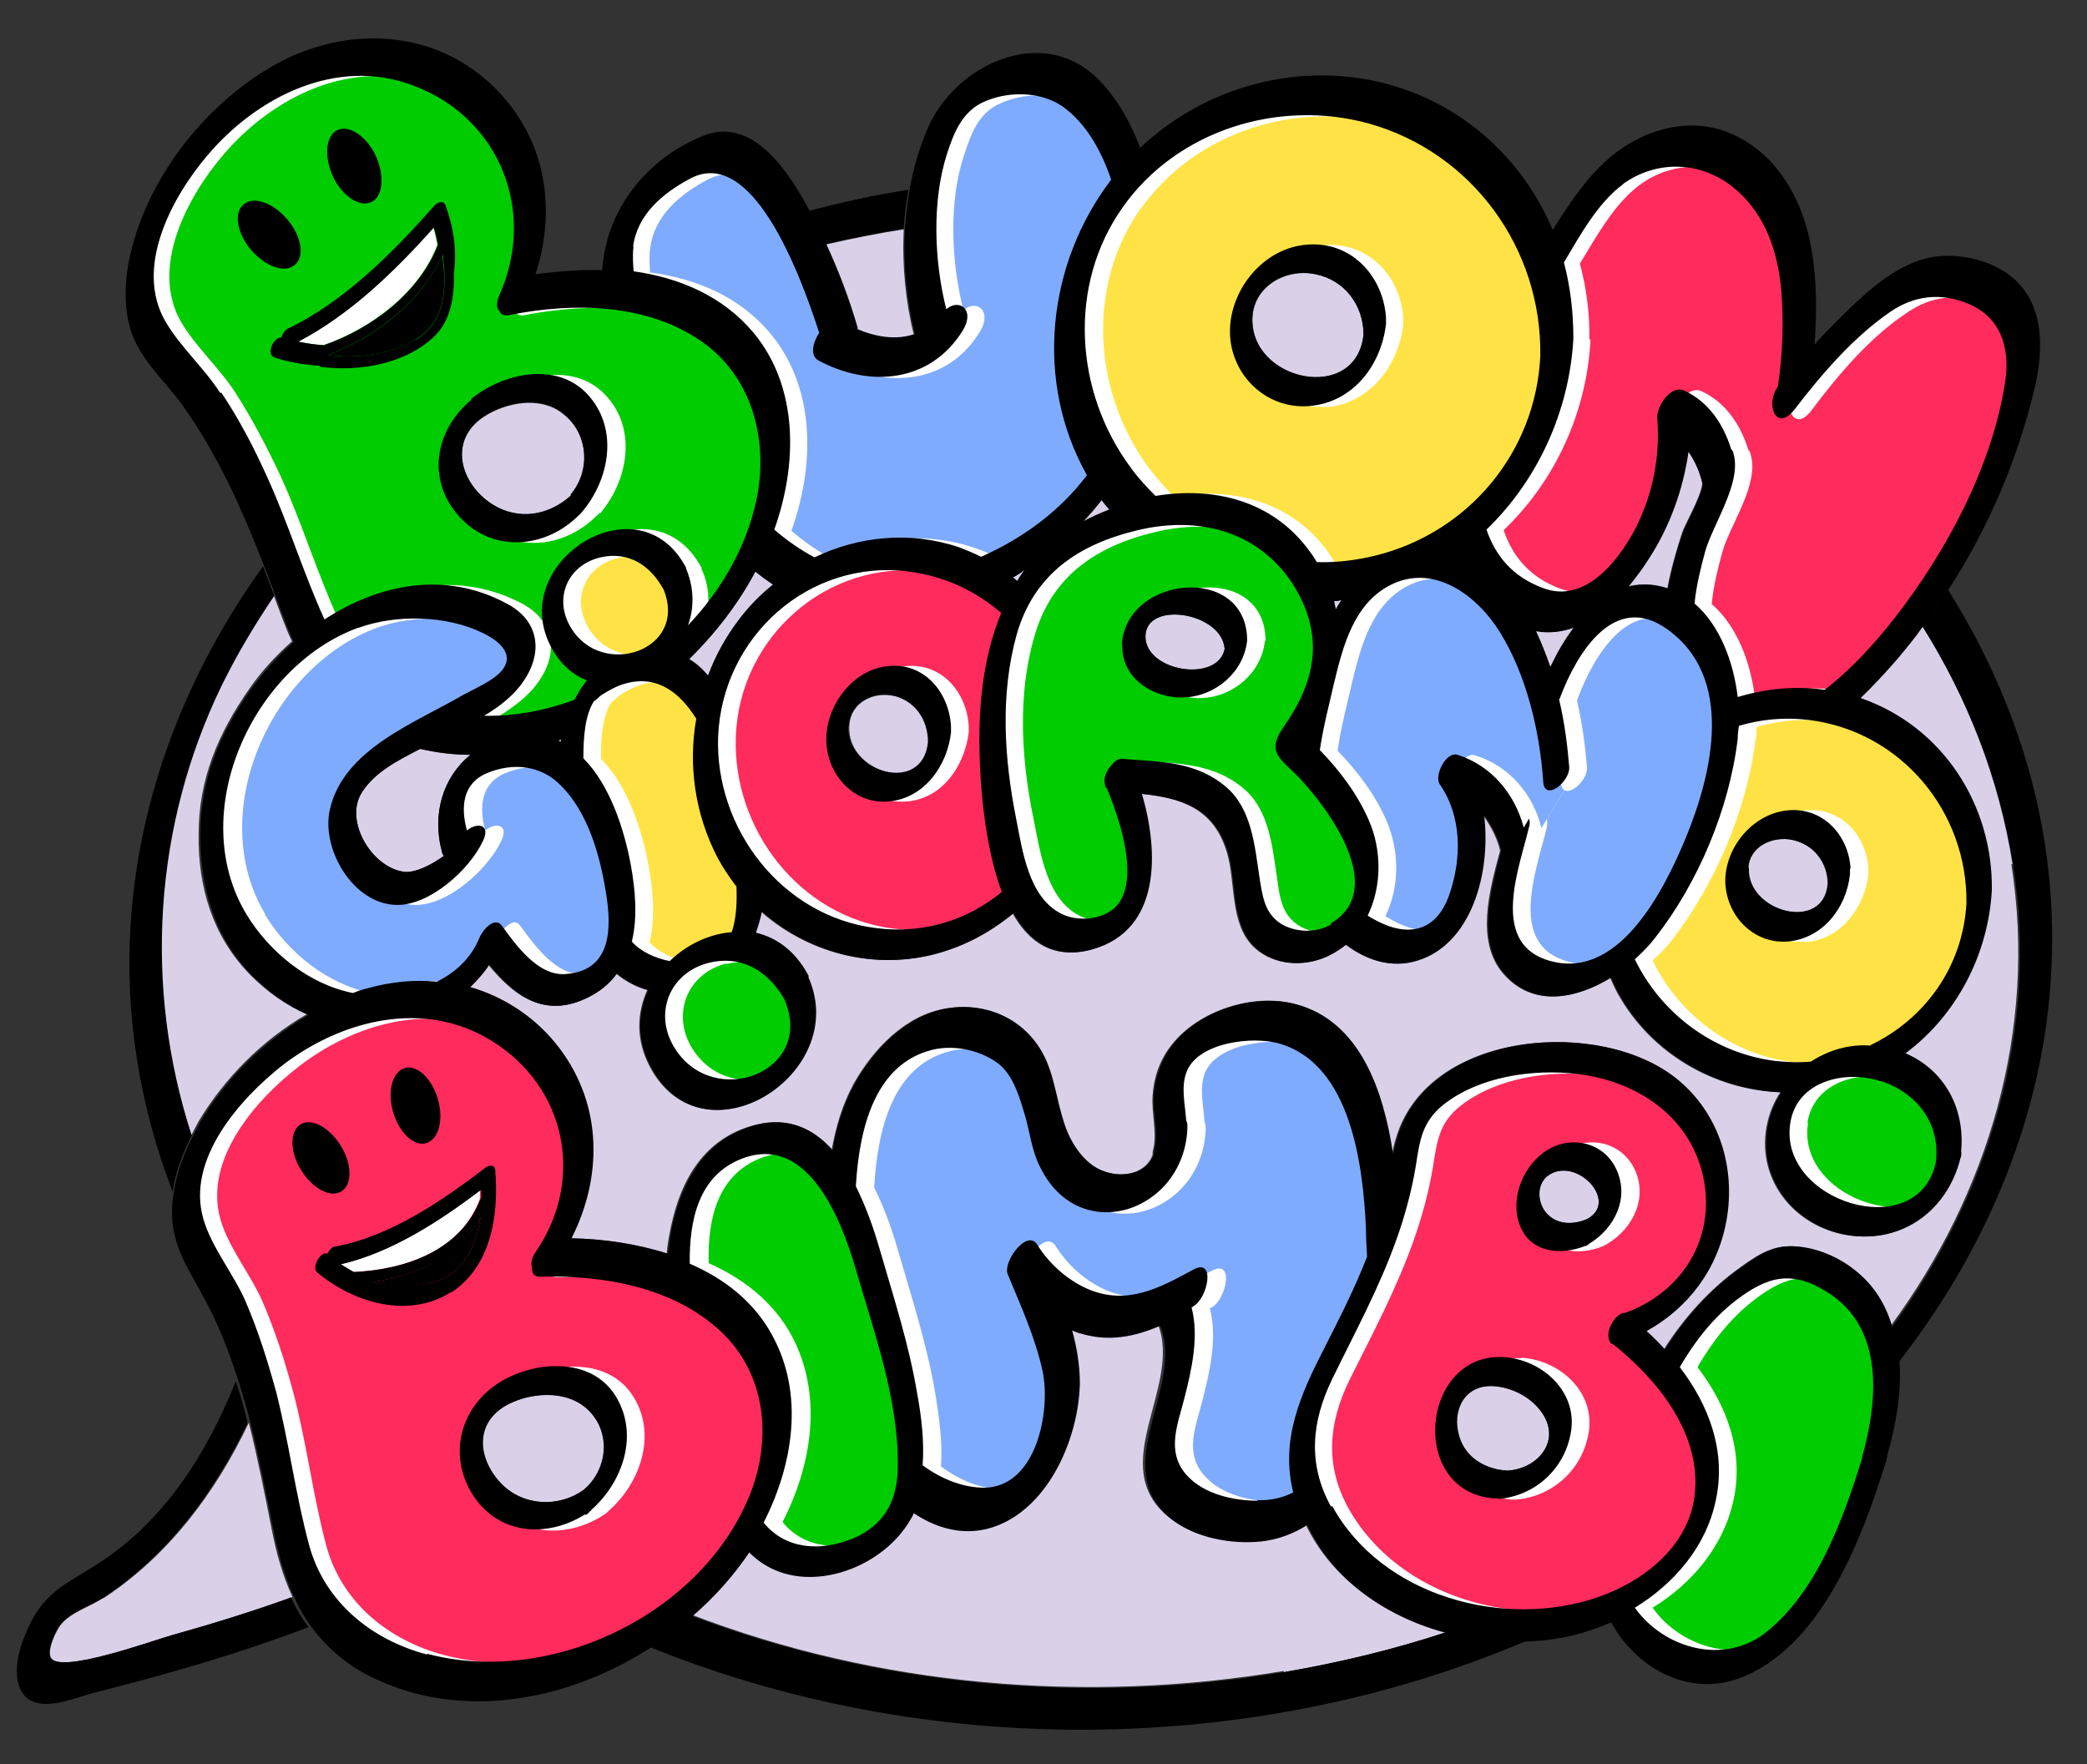
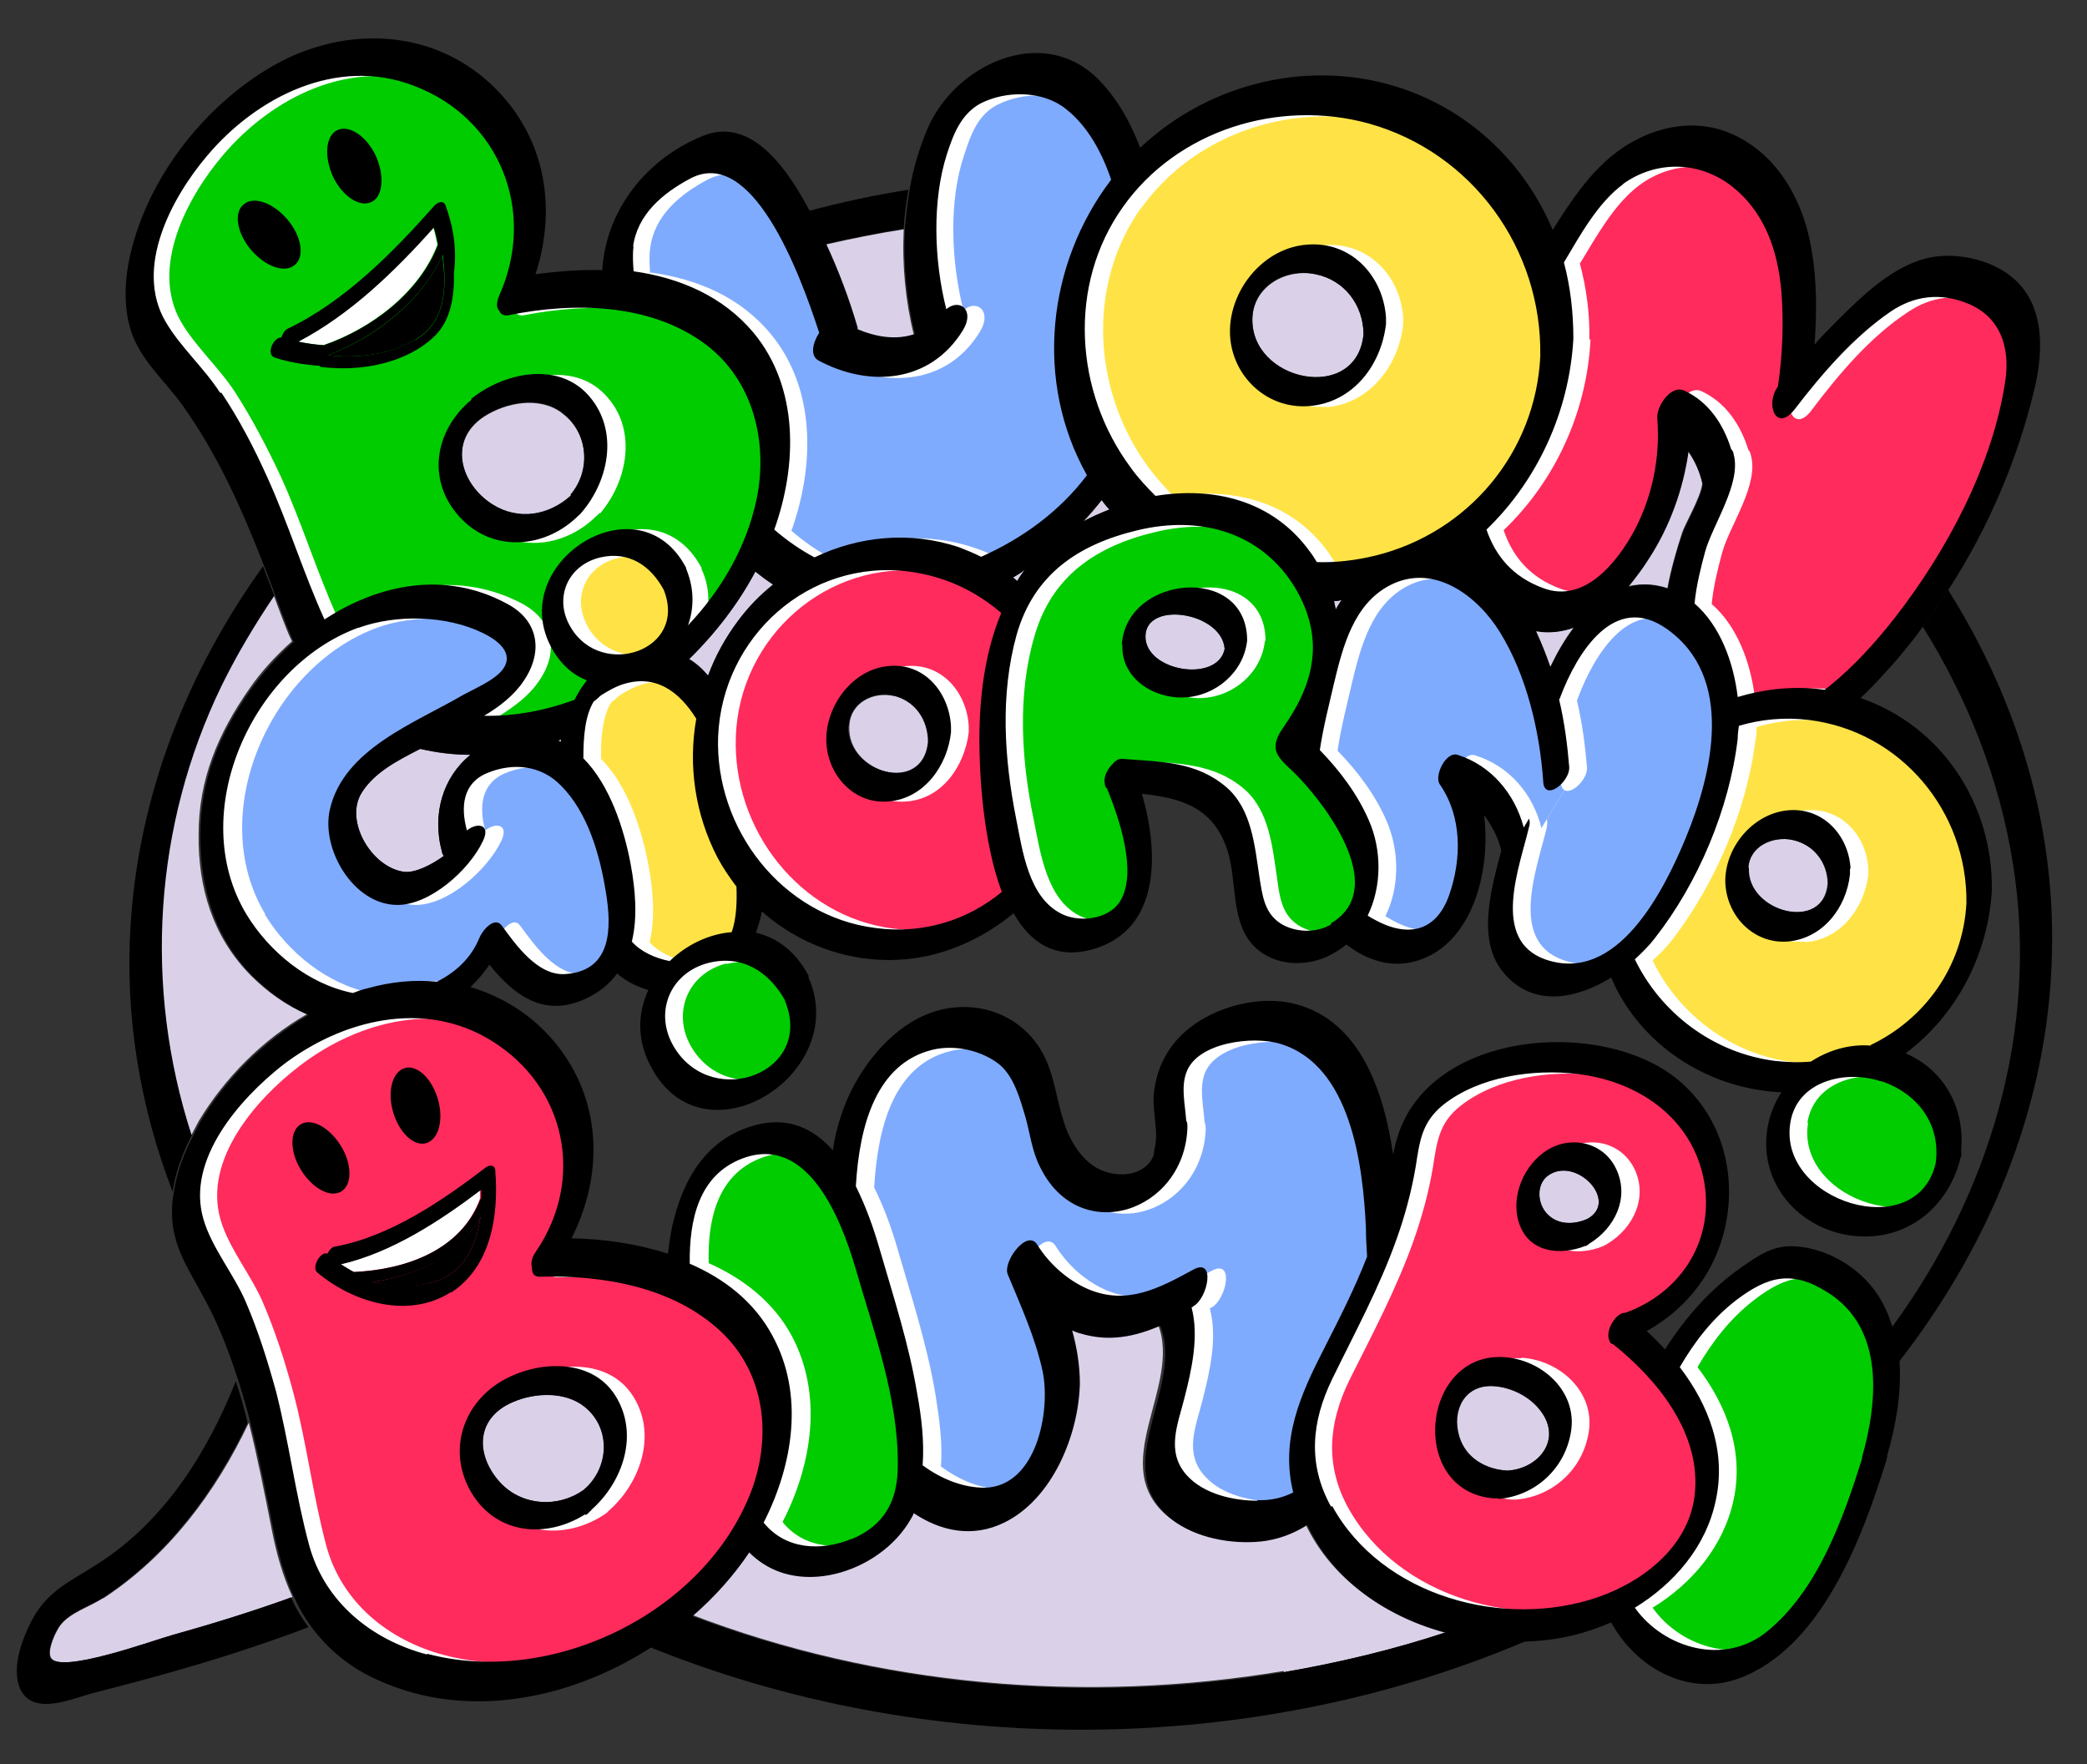
<svg xmlns="http://www.w3.org/2000/svg" id="Livello_1" version="1.1" viewBox="0 0 353.1 298.5">
  <rect x="0" y="0" width="353.1" height="298.5" fill="#333333" stroke="none" />
  <defs>
    <style>
      .st0 {
        fill: none;
      }

      .st1 {
        fill: #ff2b5c;
      }

      .st2 {
        fill: #dad1e9;
      }

      .st3 {
        fill: #0c0;
      }

      .st4 {
        fill: #fff;
      }

      .st5 {
        fill: #ffe346;
      }

      .st6 {
        fill: #7fabff;
      }

      .st7 {
        fill: #7fabff;
      }
    </style>
  </defs>
  <g>
    <path class="st4" d="M136.4,97c-2.5-1.3-5-3-7.3-5.1l-1.5-1.3.6-1.8c4.2-11.8,3.1-23.2-3.1-30.5-4.2-5.1-10.5-8.3-18.5-9.4l-2.2-.3-.2-2.2c-.2-1.8-.2-3.4,0-4.9.7-5.6,4.4-10.2,11.1-13.8,1.5-.8,3.1-1.2,4.7-1.2,7.8,0,14.9,9.7,21,29l.4,1.3-.8,1.1c-.2.4-.4.7-.5.9,2.8,1.4,5.7,2.1,8.4,2.1s6.4-.7,9.4-3.7l-1-4.1c-2.4-9.7-2.3-20.1.2-27.7,1.1-3.3,2.6-7.9,7.1-10.2,2.4-1.2,5.1-1.9,8-1.9s7,1.1,9.5,3c3.7,2.9,6.6,7.4,8.6,13.4l.5,1.4-.9,1.2c-10.5,13.6-12,32.5-3.9,46.8l1,1.6-1.2,1.6c-4.5,6.1-11.1,11.1-19,14.7l-1.2.5-1.2-.6c-1.3-.6-2.3-1.1-3.4-1.4-2.9-1-6-1.5-9.1-1.5-4.5,0-9,1.1-13.2,3.1l-1.3.6-1.3-.7Z" />
    <path class="st4" d="M107.1,46.1c7.8,1.1,15.1,4.1,20.3,10.4,7.7,9.3,7.4,22.4,3.5,33.3,2.2,1.9,4.4,3.4,6.8,4.7,7.5-3.7,16.2-4.6,24.5-1.7,1.3.4,2.5,1,3.7,1.6,7-3.1,13.3-7.7,17.9-13.8,0,0,0,0,0,0-9-15.8-6.9-35.7,4.1-50-1.6-4.8-4-9.2-7.7-12-3.9-3.1-10-3.1-14.4-.9-3.4,1.7-4.6,5.2-5.7,8.6-2.6,7.7-2.2,17.9-.1,26.2,2.3-2,4.9.2,2.8,3.6-5.4,8.9-15.7,9.7-24.4,5.1-1.5-.8-1-3,.1-4.7-3.4-10.5-11.4-31.6-21.8-26.1-4.7,2.5-9,6.1-9.7,11.6-.2,1.4-.1,2.9,0,4.3Z" />
    <path class="st4" d="M291.3,119.9l-.2-1.5c-.7-6-3.1-11.2-6.4-14l-1.1-1,.2-1.5c.3-2.8.9-5.8,1.9-9.3.5-1.6,1.3-3.4,2.1-5.3,1.5-3.2,3.3-7.2,2.7-9.6l-.3-.3-.2-.5c-.8-2.6-2.5-6.1-6-8-.4.4-1,1.3-1,1.8.6,7.2-.9,14.3-4.2,20.5-2.4,4.4-7.4,11.8-14.9,11.8h0c-1.3,0-2.7-.2-4-.7-5.5-2-9.4-6.1-11.3-11.6l-.6-1.7,1.3-1.2c8.2-7.9,13.2-18.9,13.8-30.4,0-4-.4-8-1.5-12l-.3-1.2s1.2-2.1,1.6-2.6c2.6-4.4,5.6-9.4,9.9-12.5,3.2-2.3,6.9-3.5,10.7-3.5s7.6,1.3,10.8,3.7c5.8,4.4,9.2,11.2,9.9,20.2.4,4.8.2,9.9-.4,15.2,3.9-4.9,8.8-10.2,14.5-14,2.9-1.9,6-2.9,9.2-2.9s4.2.4,6.3,1.2c6.3,2.4,9.4,8.5,8.3,16.1-2,13.3-9,28.5-19.3,41.5-3.9,4.9-7.7,8.9-11.5,12-.3.2-.6.5-.9.7l-.9.7-1.1-.2c-1.4-.2-2.8-.3-4.2-.3-3.1,0-6.2.5-9.2,1.4l-1.1.3-2.5-1.2Z" />
    <path class="st4" d="M266.1,57.4c-.6,12.3-6,24-14.7,32.3,1.5,4.4,4.4,8,9.6,9.9,7,2.6,12.4-4.2,15.4-9.7,3.1-5.8,4.4-12.4,3.9-19-.2-2,2.3-5.8,4.6-4.7,4.1,1.9,6.6,5.7,7.9,9.9.2.2.3.4.4.8,1.5,5-3.5,11.9-4.8,16.5-.7,2.6-1.5,5.7-1.8,8.8,4.3,3.7,6.6,9.9,7.3,15.8,0,0,0,0,.1,0,4.7-1.5,9.7-1.9,14.6-1.2.3-.2.5-.4.8-.6,4.2-3.4,7.8-7.4,11.1-11.6,8.9-11.3,16.6-25.9,18.7-40.2.8-5.7-.9-10.9-6.5-13-4.6-1.8-8.9-1.3-12.9,1.4-6.4,4.2-11.7,10.5-16.3,16.6-3,4-5-.8-2.8-3.9.8-5.4,1-10.8.6-16-.6-7-2.9-13.8-8.8-18.2-5.5-4.1-12.5-4.1-18.1,0-4.3,3.2-7.3,8.7-10.1,13.3,1.1,4.1,1.7,8.5,1.6,12.9Z" />
    <path class="st4" d="M71.6,123.9l8.5-5.2c2.8-1.7,4.7-3.3,5.9-5.1,1.3-1.9,1.8-3.7,1.4-5.3-.5-1.9-2-3-3.3-3.7-3.5-1.9-7.3-2.8-11.3-2.8s-11.2,1.9-16.6,5.4l-2.8,1.8-1.4-3c-1.8-4-3.4-8.2-4.9-12.2-1.5-4-3-8-4.8-11.9-2.5-5.4-4.9-9.9-7.5-13.9-1.2-1.8-2.6-3.4-4.1-5.2-1.8-2.1-3.7-4.4-5.2-6.9-5.7-9.9,0-22.6,7.2-31.2,7.7-9.1,18.2-14.6,28.2-14.6s6.7.6,9.9,1.8c7.7,2.9,13.6,8.5,16.7,15.9,2.9,7.1,2.9,15.1-.2,22.5,3.6-.6,7.2-.9,10.6-.9,9.2,0,16.8,2.2,22.8,6.7,8.5,6.3,12.2,17.5,9.8,29.2-1.7,8.2-6,16.1-12.4,22.7l-4.7-2.9c.9-2.4.8-4.7-.1-7.1l-.2-.3v-.2c-1.8-3.2-4.4-4.9-7.6-4.9s-7.7,2.4-9.9,5.9c-1.1,1.8-2.6,5.4-.4,9.7,1.1,2.3,2.7,3.8,4.6,4.5l3.8,1.4-2.6,3.1c-.7.8-1.3,1.7-1.7,2.6l-.5,1.1-1.1.4c-5.3,1.9-10.7,2.9-16.1,2.9h-10.2ZM91.2,66.2c-3.2,0-6.9,1.4-9.6,3.6-2.7,2.2-4.3,5.2-4.5,8.2-.2,2.7.8,5.4,2.8,7.6,2,2.2,4.6,3.3,7.5,3.3s6.2-1.4,8.6-3.7h0c0,0,0-.1,0-.1,0,0,.1-.1.2-.2,3.8-4.5,5.4-11.7.9-16.3-1.5-1.6-3.6-2.4-6-2.4Z" />
    <path class="st4" d="M54.5,104.8c9.1-5.9,20.3-8.2,30.8-2.7,5.4,2.9,6.3,8.2,2.9,13.1-1.6,2.4-4.1,4.3-6.7,5.9,5.2,0,10.4-.9,15.3-2.7.6-1.2,1.3-2.3,2.1-3.3-2.4-.9-4.6-2.7-6.2-5.9-7.2-14.3,15-28.3,23-13.1,0,0,0,.2,0,.2,0,0,0,.1.1.2,1.4,3.2,1.3,6.4.2,9.3,5.7-6,10-13.3,11.6-21.3,2-9.7-.4-20.2-8.7-26.3-9.3-6.9-22.2-7-33.1-4.9-.9.2-1.5-.1-1.7-.7-.5-.5-.5-1.3,0-2.7,6.4-14.1.2-29.9-14.5-35.4-13-4.9-26.6,1.9-35,11.9-6,7.1-12.2,18.9-7,28,2.5,4.3,6.5,7.8,9.2,12,2.9,4.5,5.4,9.3,7.7,14.2,3.6,7.9,6.1,16.2,9.7,24.1ZM98.4,86.8c-.2.2-.3.4-.5.5-5.6,5.6-14.5,6.4-20.1.3-5.7-6.2-4.3-14.7,2-19.9,5.3-4.3,14.2-6.5,19.5-1,5.6,5.7,4,14.6-.8,20.2Z" />
    <path class="st4" d="M221.3,98l-.8-1.3c-.4-.6-.7-1.1-1-1.6-5.2-7.2-12.7-8.7-18.1-8.7s-3.5.2-5.2.4l-1.4.2-1-1c-1.7-1.6-3.2-3.3-4.6-5.1-10.6-14.2-11.1-33.7-1.3-47.4,7.4-10.5,19.9-16.7,33.4-16.7s7.6.5,11.2,1.5c18.7,5.2,31.4,22.5,31.1,42.1-.9,17.6-13,32.2-30,36.4-3.3.8-6.7,1.2-10.1,1.2h-2.1ZM222.1,44.2c-.3,0-.6,0-.9,0-5.5.5-10.2,5.8-10.3,11.5,0,2.7,1,5.4,2.9,7.3,1.8,1.8,4.2,2.9,6.7,2.9s.5,0,.7,0c6.3-.5,9.9-6.2,10.4-11.4v-.2s0,0,0,0h0c0,0,0-.2,0-.2v-.3c-.3-4.8-3.7-9.7-9.6-9.7Z" />
    <path class="st4" d="M190.1,35.1c-9.4,13.2-8.2,31.3,1.3,44.1,1.3,1.7,2.7,3.3,4.2,4.8,9.8-1.6,19.8.7,26.1,9.4.4.6.8,1.2,1.2,1.8,3.3,0,6.6-.3,9.9-1.1,15.8-3.9,27-17.5,27.9-33.7.3-18-11.5-34.4-29-39.3-15.2-4.2-32.3,1.1-41.6,14.1ZM221.4,68.8c-7.5.6-13.5-5.7-13.4-13,.1-7,5.8-13.7,12.9-14.3,7.5-.7,13.1,5.2,13.5,12.3,0,.2,0,.4,0,.7,0,.2,0,.3,0,.5-.8,6.9-5.7,13.3-13,13.9Z" />
    <path class="st4" d="M303.9,182.6c-1.3,0-2.6,0-3.9-.2-11.1-1.3-21-8.5-26-18.8l-.9-1.9,1.6-1.4c1.2-1,2.2-2.2,3.1-3.2,7.1-9.1,12.1-21.1,13.5-32.3,0-.6.1-1.3.2-2v-2c0,0,2-.6,2-.6,2.9-.9,6-1.3,9-1.3s2.6,0,3.9.2c16.9,2,29.4,16.6,29.2,33.9h0c-.6,11.5-7.5,21.6-17.8,26.5l-.7.3h-.7c-.3,0-.6,0-.9,0-2.6,0-5.2.8-7.5,2.3l-.6.4h-.7c-.9.1-1.8.2-2.7.2ZM303.4,139.9c-.2,0-.5,0-.7,0-4.2.4-7.8,4.6-7.9,9.1,0,2,.7,4,2.2,5.5,1.3,1.3,3,2,4.8,2s.4,0,.5,0c4.8-.4,7.5-4.9,8-8.9v-.2s0,0,0,0h0s0-.2,0-.2c-.2-3.6-2.6-7.2-6.9-7.2Z" />
    <path class="st4" d="M332.7,153c.2-15.5-11.1-29.2-26.7-31-4.1-.5-8-.1-11.8,1,0,.8,0,1.5-.2,2.2-1.4,11.7-6.8,24.3-14,33.7-.9,1.2-2.1,2.4-3.4,3.6,4.4,9.1,13.3,15.9,23.8,17.2,2,.2,4.1.3,6,.1,2.9-1.9,6.5-3,10.1-2.7,9-4.3,15.6-13.1,16.2-24ZM302.4,159.3c-6,.5-10.6-4.5-10.5-10.4,0-5.7,4.7-11.3,10.5-11.8,6-.6,10.4,4.2,10.7,9.9,0,.1,0,.3,0,.5,0,.2,0,.3,0,.5-.7,5.6-4.6,10.9-10.6,11.4Z" />
    <path class="st4" d="M265.5,165.9c-1.7,0-3.3-.3-5-.9-10.4-3.7-7.2-15.6-5.3-22.7.3-1.1.6-2.1.8-3,0,0,0,0,0-.1l-.3-1,5.1-8.4,1.5.9c.2-.2.4-.5.4-.7-.3-3.7-.8-7.4-1.6-10.8l-.2-1.1.5-1s0,0,0-.1c2.2-5.7,7.1-15.2,15.3-15.2s4.7.8,7,2.4c10.1,7.1,11.6,20.9,4.2,38.8-6.4,15.4-13.7,22.9-22.4,22.9,0,0,0,0,0,0Z" />
    <path class="st4" d="M261.4,162.4c12.2,4.3,20.1-11.5,23.8-20.5,4.5-10.9,8.5-27.2-3.2-35.4-8.9-6.3-15.2,4.1-18,11.5,0,.2-.2.4-.2.5.9,3.8,1.4,7.6,1.7,11.4.1,1.9-2.5,4.5-3.8,3.8l-3,4.9c.1.3.1.8,0,1.4-1.6,6.8-6.5,19.1,2.7,22.4Z" />
    <path class="st4" d="M238.2,160.2c-2.2,0-4.7-.7-7.2-2.1-.4-.2-.8-.5-1.2-.7l-2.1-1.4,1.1-2.3c2-4.1,2-9.3.1-13.8-1.6-3.7-4.3-7.6-7.7-11l-1-1,.2-1.4c.7-4.2,1.7-8.4,2.4-11.5,1.5-6.2,3.5-14.7,11-18.5,2-1,4.1-1.5,6.3-1.5,7.1,0,12.9,5.4,16,10.5,5.3,8.6,7.1,18.8,7.7,26.1l1.8,1-8.9,14.5-1.7-6.4c-1.2-4.8-4.4-8.5-8.6-10-.2.3-.3.6-.3.8,3.7,5.6,4.3,13.4,1.7,20.9-2.4,6.8-7.1,7.8-9.7,7.8Z" />
    <path class="st4" d="M261.1,132.3c-.7-8.5-2.8-17.9-7.3-25.2-3.8-6.2-11.2-11.7-18.6-8-6.2,3.2-8,10.4-9.5,16.6-.8,3.5-1.8,7.3-2.4,11.3,3.4,3.5,6.4,7.5,8.3,11.9,2.2,5.1,2.2,11.2-.2,16.1.3.2.7.4,1,.6,5.5,3.1,10.5,2.4,12.8-4.1,2.2-6.1,2.2-13.2-1.6-18.7-1-1.5,1-5.7,3-5,5.8,1.8,9.8,6.6,11.2,12.3l.9-1.5,3-4.9c-.3-.2-.6-.6-.6-1.4Z" />
    <path class="st4" d="M112.8,165.4c-3.2-.6-6.1-2.1-8-4.1l-1-1.1.3-1.5c.7-3.1.7-7.1-.2-11.9-.8-4.2-2.8-12-7.2-16.4l-.8-.8v-1.1c-.2-5,.6-8.7,2.3-11.3l2.4,1.1v-2.3c-.9,0-1.6.5-1.6.5,0,0,.2-.2.4-.3.5-.4.8-.7,1.1-.9,1-.7,2.3-1.4,3.7-1.9,1.5-.5,3-.8,4.5-.8,3.2,0,7.8,1.3,11.7,7.7l.5.9-.2,1c-1.3,7.5,0,15.2,3.3,21.7.8,1.5,1.8,3,2.9,4.4l.6.7v.9c.2,3.7,0,6.5-.9,8.8l-.6,1.8h-1.9c-3.1.3-6.3,1.8-8.8,4.2l-1,1-1.4-.3Z" />
    <path class="st4" d="M117.8,121.7c-2.7-4.5-6.9-7.8-12.8-5.7-1.1.4-2.1,1-3.1,1.6-.3.2-1.4,1.3-1.4,1.1-1.5,2.3-1.9,5.9-1.8,9.7,4.5,4.5,6.9,12,8,17.9.8,4.3,1.2,9,.2,13.1,1.5,1.7,3.9,2.8,6.4,3.3,2.9-2.8,6.7-4.6,10.5-4.9.8-2.3.9-5.1.8-7.7-1.2-1.5-2.2-3.1-3.2-4.9-3.9-7.3-5-15.6-3.6-23.5Z" />
    <path class="st4" d="M104.6,113.6c-4.3,0-8.2-2.2-10.4-5.9-1.9-3.2-2.2-6.8-.9-9.9,1.3-3.1,4.1-5.4,7.7-6.2.9-.2,1.9-.3,2.8-.3,4.5,0,8.6,2.6,11.1,7.3h0c0,.1,0,.3,0,.3,1.4,3.6,1.2,7.2-.8,10-2,3-5.7,4.8-9.6,4.8h0Z" />
    <path class="st4" d="M112.3,99.9c-2.2-4.1-5.9-6.6-10.7-5.5-5.6,1.3-8,6.9-5,11.9,5.3,8.7,19.8,3.9,15.7-6.4Z" />
    <path class="st4" d="M59.2,170.8c-7.9-1.6-15.3-7.1-19.8-14.6-4.9-8.1-5.7-18.6-2.1-28.7,3.9-11.1,12.5-20.2,22.5-23.9,3.1-1.1,6.7-1.7,10.4-1.7s9.2,1,12.8,2.8c3.1,1.5,4.9,3.4,5.5,5.5.3,1.1.3,2.9-1,4.7-1.4,2-4,3.3-6.1,4.4-.6.3-1.1.6-1.5.8-1.5.9-3.1,1.7-4.9,2.7-6.9,3.7-14.7,7.8-16.3,15-.6,2.8.4,6.4,2.5,9.1,1,1.3,3.1,3.5,6.1,3.5h.1c3.1,0,7.2-2.8,9.8-6l-.8-3c-1.7-6.2.2-11,5.1-13,2-.9,4.1-1.3,6.1-1.3,3.7,0,7,1.4,9.5,4,4.2,4.2,6.9,10.6,8.4,19.6.7,4,1.2,9.8-1.9,13.6-1.7,2.2-4.3,3.4-7.6,3.6-.2,0-.4,0-.5,0-5.1,0-8.9-4.4-11.6-7.9,0,0,0,0,0,0-1.6,3.7-4.5,6.8-8.5,8.8l-.7.4h-.8c-.9-.2-1.8-.2-2.7-.2-2.7,0-5.4.4-8,1.1-.7.2-1.5.5-2.4.8l-.7.3-.8-.2Z" />
    <path class="st4" d="M41.8,154.7c3.9,6.4,10.5,11.8,18,13.3.8-.3,1.7-.6,2.5-.8,3.9-1.1,7.8-1.4,11.7-1.1,3.1-1.6,5.7-4,7.2-7.4.5-1.1,2.6-3.8,3.8-2.1,2.5,3.4,6.1,8.5,10.7,8.2,8-.5,7.9-7.9,6.9-13.9-1-6.2-3-13.4-7.6-18-3.4-3.4-8.2-3.9-12.5-2.1-4.1,1.7-4.5,5.7-3.4,9.7,1.7-1.4,4.1-1.1,2.7,1.8-2.3,4.8-9,10.9-14.6,10.8-7.3-.2-12.8-9.4-11.3-16.1,2.3-10.3,14.5-14.7,22.5-19.4,1.9-1.1,5.4-2.5,6.8-4.4,2-2.8-1.1-4.9-3.4-6.1-6.1-3-14.7-3.2-21-.9-18,6.6-29.2,31.4-18.9,48.5Z" />
    <path class="st4" d="M151.7,160.1c-1.3,0-2.7,0-4-.2-17-2.1-29.8-17.7-29.1-35.4.7-17.3,14.5-30.9,31.6-30.9s2.6,0,3.9.2c6.3.8,12.3,3.5,17.1,7.7l1.5,1.3-.8,1.9c-2.3,5.6-3.5,12.7-3.5,20.4,0,5.8.6,16.7,3.6,24.7l.7,1.9-1.6,1.3c-5.6,4.6-12.4,7-19.5,7s0,0,0,0ZM151.2,115.5c-.2,0-.5,0-.7,0-4.5.5-7.8,5.3-7.9,9.4,0,2.2.8,4.4,2.3,5.9.9.9,2.4,2,4.6,2s.4,0,.5,0c4.8-.4,7.5-5.1,8-9.2v-.2s0,0,0,0h0s0-.2,0-.2c-.2-3.8-2.6-7.6-6.9-7.6Z" />
    <path class="st4" d="M169.5,150.9c-3.2-8.5-3.8-20-3.8-25.7,0-7.2.9-14.8,3.7-21.5-4.2-3.7-9.5-6.3-15.6-7-16.9-2.1-31.7,11.1-32.3,27.9-.6,15.7,10.8,30.5,26.6,32.5,8.2,1,15.6-1.5,21.4-6.1ZM139.8,124.9c.1-5.7,4.5-11.6,10.4-12.2,6.2-.6,10.4,4.5,10.7,10.2,0,.1,0,.3,0,.5,0,.1,0,.3,0,.5-.7,5.7-4.5,11.3-10.6,11.7-6.1.5-10.6-4.9-10.5-10.7Z" />
    <path class="st4" d="M221.1,160.4c-2.2,0-4.3-.6-6-1.7-3.7-2.4-4.2-6.3-4.7-9.4l-.2-1.7c-.6-4.7-1.3-9.5-4.5-12.2-3.8-3.2-8.2-3.5-13.4-3.9-.6,0-1.2,0-1.9-.1h0c-.3.3-.6.7-.6.9v.3c4.2,10.1,4.9,17.2,2.1,21.6-1.7,2.7-4.9,4.2-8.5,4.2s-3.3-.3-4.7-1c-6.6-3.1-8.1-11.1-9.2-16.9,0-.5-.2-1-.3-1.4-2.5-12.5-2.4-23.1.2-32.3,2.9-10.3,10.3-16.7,22.6-19.7,2.7-.6,5.3-1,7.9-1,9.4,0,17.1,4.3,21.7,12,5.2,8.6,4.5,17.4-2.1,26.8q-1.1,1.5.9,3.4c.5.5,1.1,1,1.7,1.7,1.9,2,11.2,12.2,9.9,21-.4,3.2-2.3,5.9-5.3,7.7-1.6,1-3.5,1.5-5.6,1.5h0ZM201.6,102.2c-4.1,0-8.6,2.5-8.8,7,0,1.4.4,2.6,1.4,3.7,1.3,1.4,3.5,2.3,5.8,2.3s.2,0,.3,0c4-.2,7.5-3.2,8-6.9v-.3s0-.1,0-.1c-.3-5.2-5.2-5.6-6.7-5.6Z" />
    <path class="st4" d="M220,132.1c-3-3.2-6-4.3-2.9-8.7,5.3-7.6,7.1-15.2,2-23.7-5.7-9.6-16.1-12.2-26.6-9.7-10.1,2.4-17.6,7.5-20.5,17.7-2.9,10-2.2,20.9-.1,31,1.1,5.5,2.2,13.6,7.9,16.3,3,1.4,7.8.9,9.7-2.2,3-4.8-.1-13.9-2.2-19.1-.2-.2-.3-.6-.4-1-.2-1.1.6-2.5,1.6-3.4,0,0,0,0,0,0,0,0,.2-.1.2-.2.2-.2.5-.3.8-.4,0,0,0,0,0,0,.1,0,.3,0,.4,0,0,0,0,0,0,0,0,0,.2,0,.2,0,6.2.5,12.2.4,17.3,4.7,4.4,3.7,4.9,10.1,5.7,15.4.4,3,.8,5.9,3.5,7.7,2.5,1.6,6,1.7,8.6.2,9.6-5.7-.3-19.2-5.2-24.4ZM211,108.5c-.6,5.4-5.4,9.4-10.7,9.6-5.2.2-10.7-3.3-10.4-9,.7-11.7,20.7-13.7,21.2-1.2,0,.2,0,.3,0,.5,0,0,0,0,0,0Z" />
    <path class="st4" d="M212.8,256.8c-3.6,0-10.1-.8-14.1-5.2-4.2-4.6-2.7-9.8-1.5-13.9.2-.6.3-1.2.5-1.8,1.2-4.5,2.3-9.7,1.2-13.8l-.5-2c-2.8,1.3-5.7,2.2-8.9,2.2s-4.3-.5-6.5-1.3c-3.4-1.5-6.7-4.1-9-7.3-.3.5-.6,1-.7,1.4.3.8.7,1.6,1,2.4,1.9,4.5,3.9,9.3,4.9,14.2,1.1,5.3.1,13.7-3.9,18.7-2.2,2.8-5.2,4.4-8.6,4.5h-.4c-5,0-9.2-2.4-11.9-4.3l-1.2-.9v-1.6c.4-3.9-.1-7.9-.7-11.4-1.1-6.6-3-13.2-4.9-19.6-.5-1.7-1-3.4-1.5-5.1-1.1-3.7-2.4-7-3.7-9.7l-.4-.7v-.8c.9-14.8,6.1-23.5,15.2-25.7,1.1-.3,2.2-.4,3.4-.4,3.8,0,7.6,1.3,10.3,3.5,3.1,2.6,4.3,6.8,5.3,10.1v.2c.3,1,.6,1.9.8,2.9.4,1.8.8,3.5,1.5,5,1.9,4,5,6.2,8.7,6.2h0c5.2,0,10.6-4.3,10.9-11.6,0,0,0,0,0-.1v-.3c-.1,0-.2-.5-.2-.5,0-.6-.1-1.3-.2-1.9-.2-2.3-.5-4.8.3-7.3,1.9-5.4,8.9-7.4,14.4-7.4s3.6.2,5,.7c15.2,4.6,16.2,26.5,16.5,33.7,0,1.6.1,3.3.2,5v.6s-.2.5-.2.5c-2.2,5.6-4.8,10.9-7.4,15.9-4,7.9-6.9,14.6-5,22.3l.6,2.2-2.1,1c-2.2,1.1-4.6,1.6-7.1,1.6h-.3ZM173.2,215.1h0Z" />
    <path class="st4" d="M224.1,228.4c2.6-5.1,5.2-10.3,7.3-15.6,0-1.7-.1-3.3-.2-4.9-.5-10.5-2.5-27.4-14.5-31.1-4.5-1.4-14.1-.2-15.9,4.9-.9,2.5-.2,5.3,0,8.1.1.3.2.7.2,1.2-.5,14.3-18.4,20.4-25,6.5-1.3-2.7-1.6-5.5-2.4-8.3-.9-3-1.9-6.8-4.4-8.9-2.9-2.4-7.6-3.4-11.3-2.5-9.6,2.3-12.4,12.7-13,23.1,1.7,3.4,3,7.1,3.9,10.2,2.4,8.3,5.1,16.5,6.5,25,.6,3.8,1.2,8,.9,12,3.1,2.3,6.8,3.9,10.5,3.8,8.7-.2,11.2-13,9.8-19.7-1.2-5.6-3.7-11.1-5.9-16.4-.9-2.1,3.3-7.8,5-5,2,3.2,5.1,6,8.6,7.5,6.7,2.8,12.1-.2,17.8-3.3,3.9-2.1,2.5,4.8,0,6.2-.1,0-.2.1-.3.2,1.3,4.9,0,10.6-1.2,15.3-1.1,4.5-3.3,9.1.4,13.1,2.9,3.2,7.9,4.2,12,4.3,2.2,0,4.3-.4,6.1-1.3-2.3-8.9,1.2-16.5,5.2-24.3Z" />
    <path class="st4" d="M123.5,185.5c-4.8,0-9.1-2.4-11.7-6.5-2.3-3.6-2.7-7.8-1.2-11.4,1.5-3.6,4.6-6.3,8.7-7.3,1.2-.3,2.3-.4,3.5-.4,5.1,0,9.7,3,12.6,8.1h0c0,.1,0,.3,0,.3,1.7,4.2,1.4,8.3-.8,11.6-2.3,3.5-6.6,5.6-11.1,5.6h0Z" />
    <path class="st4" d="M119.9,163c-6.7,1.7-9.4,8.7-5.7,14.5,6.6,10.4,23.6,3.9,18.6-8.1-2.7-4.8-7.2-7.7-12.9-6.3Z" />
    <path class="st4" d="M138,264.5c-4.5,0-8.4-1.8-11-5.1l-1.1-1.4.8-1.6c5.4-10.4,5.9-20.9,1.6-29-2.6-4.7-6.8-8.4-12.6-11l-1.7-.7v-1.8c-.2-10.8,3.4-17.7,10.7-20.5,1.6-.6,3.3-.9,4.9-.9,7.8,0,13.8,7.1,17.9,21.2.6,2,1.2,4.1,1.8,6.1,2.8,9.1,5.6,18.5,5.5,28.2,0,7.5-3.2,12.4-9.6,15.1-2.4,1-4.9,1.5-7.3,1.5h0Z" />
    <path class="st4" d="M152.1,247.8c0-11.4-4.1-22.7-7.2-33.5-2.4-8-7.9-22.6-19.1-18.4-7.4,2.8-9.1,10.4-8.9,17.8,5.8,2.6,10.9,6.5,14,12.2,5.4,10,3.5,21.9-1.5,31.6,3.7,4.6,9.8,4.9,15,2.7,5.7-2.4,7.8-6.5,7.8-12.5Z" />
    <path class="st4" d="M317.6,207.1c-5.3,0-10.9-2.6-14.3-6.5-2.7-3.2-3.9-7.1-3.2-11,1-6.2,6.3-10.2,13.5-10.2s3.9.3,5.7.9c7.8,2.7,12.1,9.3,11,16.9h0c0,.1,0,.2,0,.2-1.4,6-6.1,9.6-12.6,9.6h0Z" />
    <path class="st4" d="M302.9,190c-2.1,13.3,21.4,20.6,24.6,6.8,1-6.6-3-11.8-9.2-13.9-6-2.1-14.3-.2-15.5,7Z" />
    <path class="st4" d="M290.2,282c-6.1,0-12.2-3.2-15.9-8.4l-1.8-2.5,2.6-1.6c6.6-4.1,11.1-9.9,12.4-16.4,1.8-8.3-2.1-15.6-5.6-20.2l-1.1-1.5.9-1.6c3-5.2,6.3-9.2,10.2-12.2,3.9-3,7-4.3,10.3-4.3s5.5.9,8.6,2.9c6.1,3.9,12.2,12.4,6.9,31.2-3.6,11.8-8.2,23.6-17,30.8-3,2.5-6.7,3.8-10.6,3.8h0Z" />
    <path class="st4" d="M309.3,218.7c-6.1-3.9-10.2-2.9-15.6,1.3-4,3.1-7,7-9.5,11.3,4.9,6.4,7.9,14.2,6.1,22.5-1.7,7.8-7,14.1-13.7,18.2,4.9,6.9,15.2,9.9,22.4,4,8.5-7,12.9-19.2,16.1-29.4,2.7-9.5,3.9-21.9-5.7-28Z" />
    <path class="st4" d="M82.7,284.1c-3.9,0-7.7-.5-11.2-1.4-11-2.9-19.2-10.5-21.9-20.5-1.2-4.5-2.1-9.2-3-13.6-.8-4.1-1.6-8.3-2.7-12.3-1.5-5.5-3.1-10.3-4.9-14.7-.8-1.8-1.9-3.6-3-5.5-1.7-2.8-3.4-5.7-4.3-8.9-1-3.4-2.9-15.6,14.3-28.9,7.2-5.6,15.6-8.6,23.6-8.6s10.6,1.4,15.1,4.3c6.7,4.2,11.3,10.5,12.8,17.9,1.6,7.3,0,15-4.4,21.5,13.3,0,23.6,3.4,30.7,10.1,7.8,7.4,10.1,18.9,5.8,30.1-6.8,17.8-26.5,30.7-46.9,30.7h0ZM94.1,234.1c-2.7,0-5.5.8-7.9,2.2-2.8,1.7-4.7,4.1-5.4,7-.7,2.7-.2,5.5,1.3,8,1.9,3.1,4.8,4.8,8.4,4.8s4.7-.7,6.9-2.1h.2c0-.1.2-.2.2-.2,0,0,.2-.2.2-.2h0c0,0,.1-.2.1-.2,4.3-3.8,6.8-10.4,3.5-15.6-1.9-3-5.2-3.7-7.6-3.7Z" />
    <path class="st4" d="M127,252.4c3.6-9.3,2.4-20-5.1-27-8.1-7.6-20-9.6-30.7-9.3-.9,0-1.3-.6-1.3-1.5-.2-.7,0-1.7.7-2.8,8.3-12.2,5.1-27.8-7.5-35.6-11.4-7.1-25.4-3.6-35.5,4.2-7.3,5.6-16.2,15.8-13.3,25.9,1.4,4.9,5.2,9.4,7.2,14.1,2.1,4.9,3.7,9.9,5.1,15.1,2.3,8.6,3.3,17.4,5.6,26,2.6,9.6,10.5,16,19.9,18.5,21.1,5.6,47-6.9,54.8-27.5ZM79.8,252.7c-4.1-6.8-1.7-14.8,5-18.9,5.9-3.5,15.2-4.1,19.3,2.4,4.1,6.4,1.3,14.6-4,19.3-.1.1-.3.3-.4.4-.3.2-.5.4-.7.5-6.5,4.1-14.9,3.5-19.2-3.6Z" />
    <path class="st4" d="M257.6,275.3c-15,0-28.4-7.3-34.9-19-4.2-7.6-4.1-15.5.1-24.2.8-1.6,1.6-3.1,2.3-4.7,3-6,6.1-12.3,8.4-18.7,1.5-4.3,2.5-8.1,3.1-11.6l.2-1c.7-4.1,1.3-8,5.6-11.4,5-3.9,12-6.1,19.9-6.1s3.3,0,4.9.3c11.2,1.3,20,7.9,23,17.3,3.9,12.2-2.1,24.2-14.4,28.6l-.6.2h0c-.1.1-.2.3-.3.5,6,4.8,15.5,14.5,14.6,26.8-.8,10.8-10,17.7-18.3,20.6-4.3,1.5-8.8,2.2-13.6,2.2h0ZM253.7,232.5c-5.3,0-7.9,4.7-8.1,9.1-.2,3.9,1.6,8.7,7.3,9.2h.2s.1,0,.1,0c5-.4,9-4.1,9.8-9,.4-2.6-.6-4.5-1.6-5.7-1.7-2.1-4.4-3.5-7.2-3.6-.2,0-.4,0-.5,0ZM266.4,196.1c-1,0-2,.3-2.9.8-3,1.8-4.7,6-3.7,9.1.6,1.9,2,2.8,4.2,2.8s2.2-.2,3.2-.7h.2c0,0,0,0,0,0h0s.1-.1.1-.1c2.8-1.7,5.1-5.2,3.5-8.9-.8-1.9-2.6-3-4.6-3Z" />
    <path class="st4" d="M286.7,252.3c.7-10-6.5-18.8-13.9-24.7-.3,0-.5-.3-.6-.6-.9-1.6,1.1-4.8,2.7-4.7,10.5-3.7,16.1-14.2,12.6-25.1-2.9-9.1-11.5-14.3-20.7-15.3-7.5-.9-16.6.4-22.7,5.2-3.7,2.9-4,6.2-4.7,10.6-.7,4.1-1.8,8.1-3.2,12.1-2.9,8.2-7,15.9-10.9,23.7-3.5,7.2-4.2,14.3-.2,21.6,8.5,15.3,29.1,20.9,45,15.4,8.1-2.8,15.8-9.1,16.4-18.1ZM262,194.5c4.2-2.5,9.5-1.1,11.6,3.4,2.2,4.8-.3,9.9-4.6,12.5-.1,0-.2.2-.3.2-.1,0-.3.1-.4.2-4.3,1.8-9.5,1.1-11.2-3.9-1.5-4.5.9-10,4.9-12.4ZM254.4,229.7c6.5.4,12.5,5.8,11.4,12.6-1,6.3-6.1,10.9-12.3,11.4-.1,0-.3,0-.4,0-.1,0-.3,0-.4,0-14.5-1.3-12.3-24.7,1.7-23.9Z" />
  </g>
  <g>
    <path class="st7" d="M110.1,46.1c7.8,1.1,15.1,4.1,20.3,10.4,7.7,9.3,7.4,22.4,3.5,33.3,2.2,1.9,4.4,3.4,6.8,4.7,7.5-3.7,16.2-4.6,24.5-1.7,1.3.4,2.5,1,3.7,1.6,7-3.1,13.3-7.7,17.9-13.8,0,0,0,0,0,0-9-15.8-6.9-35.7,4.1-50-1.6-4.8-4-9.2-7.7-12-3.9-3.1-10-3.1-14.4-.9-3.4,1.7-4.6,5.2-5.7,8.6-2.6,7.7-2.2,17.9-.1,26.2,2.3-2,4.9.2,2.8,3.6-5.4,8.9-15.7,9.7-24.4,5.1-1.5-.8-1-3,.1-4.7-3.4-10.5-11.4-31.6-21.8-26.1-4.7,2.5-9,6.1-9.7,11.6-.2,1.4-.1,2.9,0,4.3Z" />
    <path class="st1" d="M269.1,57.4c-.6,12.3-6,24-14.7,32.3,1.5,4.4,4.4,8,9.6,9.9,7,2.6,12.4-4.2,15.4-9.7,3.1-5.8,4.4-12.4,3.9-19-.2-2,2.3-5.8,4.6-4.7,4.1,1.9,6.6,5.7,7.9,9.9.2.2.3.4.4.8,1.5,5-3.5,11.9-4.8,16.5-.7,2.6-1.5,5.7-1.8,8.8,4.3,3.7,6.6,9.9,7.3,15.8,0,0,0,0,.1,0,4.7-1.5,9.7-1.9,14.6-1.2.3-.2.5-.4.8-.6,4.2-3.4,7.8-7.4,11.1-11.6,8.9-11.3,16.6-25.9,18.7-40.2.8-5.7-.9-10.9-6.5-13-4.6-1.8-8.9-1.3-12.9,1.4-6.4,4.2-11.7,10.5-16.3,16.6-3,4-5-.8-2.8-3.9.8-5.4,1-10.8.6-16-.6-7-2.9-13.8-8.8-18.2-5.5-4.1-12.5-4.1-18.1,0-4.3,3.2-7.3,8.7-10.1,13.3,1.1,4.1,1.7,8.5,1.6,12.9Z" />
    <path class="st3" d="M57.5,104.8c9.1-5.9,20.3-8.2,30.8-2.7,5.4,2.9,6.3,8.2,2.9,13.1-1.6,2.4-4.1,4.3-6.7,5.9,5.2,0,10.4-.9,15.3-2.7.6-1.2,1.3-2.3,2.1-3.3-2.4-.9-4.6-2.7-6.2-5.9-7.2-14.3,15-28.3,23-13.1,0,0,0,.2,0,.2,0,0,0,.1.1.2,1.4,3.2,1.3,6.4.2,9.3,5.7-6,10-13.3,11.6-21.3,2-9.7-.4-20.2-8.7-26.3-9.3-6.9-22.2-7-33.1-4.9-.9.2-1.5-.1-1.7-.7-.5-.5-.5-1.3,0-2.7,6.4-14.1.2-29.9-14.5-35.4-13-4.9-26.6,1.9-35,11.9-6,7.1-12.2,18.9-7,28,2.5,4.3,6.5,7.8,9.2,12,2.9,4.5,5.4,9.3,7.7,14.2,3.6,7.9,6.1,16.2,9.7,24.1ZM101.4,86.8c-.2.2-.3.4-.5.5-5.6,5.6-14.5,6.4-20.1.3-5.7-6.2-4.3-14.7,2-19.9,5.3-4.3,14.2-6.5,19.5-1,5.6,5.7,4,14.6-.8,20.2Z" />
    <path class="st5" d="M193.1,35.1c-9.4,13.2-8.2,31.3,1.3,44.1,1.3,1.7,2.7,3.3,4.2,4.8,9.8-1.6,19.8.7,26.1,9.4.4.6.8,1.2,1.2,1.8,3.3,0,6.6-.3,9.9-1.1,15.8-3.9,27-17.5,27.9-33.7.3-18-11.5-34.4-29-39.3-15.2-4.2-32.3,1.1-41.6,14.1ZM224.4,68.8c-7.5.6-13.5-5.7-13.4-13,.1-7,5.8-13.7,12.9-14.3,7.5-.7,13.1,5.2,13.5,12.3,0,.2,0,.4,0,.7,0,.2,0,.3,0,.5-.8,6.9-5.7,13.3-13,13.9Z" />
    <path class="st5" d="M335.7,153c.2-15.5-11.1-29.2-26.7-31-4.1-.5-8-.1-11.8,1,0,.8,0,1.5-.2,2.2-1.4,11.7-6.8,24.3-14,33.7-.9,1.2-2.1,2.4-3.4,3.6,4.4,9.1,13.3,15.9,23.8,17.2,2,.2,4.1.3,6,.1,2.9-1.9,6.5-3,10.1-2.7,9-4.3,15.6-13.1,16.2-24ZM305.4,159.3c-6,.5-10.6-4.5-10.5-10.4,0-5.7,4.7-11.3,10.5-11.8,6-.6,10.4,4.2,10.7,9.9,0,.1,0,.3,0,.5,0,.2,0,.3,0,.5-.7,5.6-4.6,10.9-10.6,11.4Z" />
    <path class="st6" d="M264.4,162.4c12.2,4.3,20.1-11.5,23.8-20.5,4.5-10.9,8.5-27.2-3.2-35.4-8.9-6.3-15.2,4.1-18,11.5,0,.2-.2.4-.2.5.9,3.8,1.4,7.6,1.7,11.4.1,1.9-2.5,4.5-3.8,3.8l-3,4.9c.1.3.1.8,0,1.4-1.6,6.8-6.5,19.1,2.7,22.4Z" />
    <path class="st7" d="M264.1,132.3c-.7-8.5-2.8-17.9-7.3-25.2-3.8-6.2-11.2-11.7-18.6-8-6.2,3.2-8,10.4-9.5,16.6-.8,3.5-1.8,7.3-2.4,11.3,3.4,3.5,6.4,7.5,8.3,11.9,2.2,5.1,2.2,11.2-.2,16.1.3.2.7.4,1,.6,5.5,3.1,10.5,2.4,12.8-4.1,2.2-6.1,2.2-13.2-1.6-18.7-1-1.5,1-5.7,3-5,5.8,1.8,9.8,6.6,11.2,12.3l.9-1.5,3-4.9c-.3-.2-.6-.6-.6-1.4Z" />
    <path class="st5" d="M120.8,121.7c-2.7-4.5-6.9-7.8-12.8-5.7-1.1.4-2.1,1-3.1,1.6-.3.2-1.4,1.3-1.4,1.1-1.5,2.3-1.9,5.9-1.8,9.7,4.5,4.5,6.9,12,8,17.9.8,4.3,1.2,9,.2,13.1,1.5,1.7,3.9,2.8,6.4,3.3,2.9-2.8,6.7-4.6,10.5-4.9.8-2.3.9-5.1.8-7.7-1.2-1.5-2.2-3.1-3.2-4.9-3.9-7.3-5-15.6-3.6-23.5Z" />
    <path class="st5" d="M115.3,99.9c-2.2-4.1-5.9-6.6-10.7-5.5-5.6,1.3-8,6.9-5,11.9,5.3,8.7,19.8,3.9,15.7-6.4Z" />
    <path class="st7" d="M44.8,154.7c3.9,6.4,10.5,11.8,18,13.3.8-.3,1.7-.6,2.5-.8,3.9-1.1,7.8-1.4,11.7-1.1,3.1-1.6,5.7-4,7.2-7.4.5-1.1,2.6-3.8,3.8-2.1,2.5,3.4,6.1,8.5,10.7,8.2,8-.5,7.9-7.9,6.9-13.9-1-6.2-3-13.4-7.6-18-3.4-3.4-8.2-3.9-12.5-2.1-4.1,1.7-4.5,5.7-3.4,9.7,1.7-1.4,4.1-1.1,2.7,1.8-2.3,4.8-9,10.9-14.6,10.8-7.3-.2-12.8-9.4-11.3-16.1,2.3-10.3,14.5-14.7,22.5-19.4,1.9-1.1,5.4-2.5,6.8-4.4,2-2.8-1.1-4.9-3.4-6.1-6.1-3-14.7-3.2-21-.9-18,6.6-29.2,31.4-18.9,48.5Z" />
    <path class="st1" d="M172.5,150.9c-3.2-8.5-3.8-20-3.8-25.7,0-7.2.9-14.8,3.7-21.5-4.2-3.7-9.5-6.3-15.6-7-16.9-2.1-31.7,11.1-32.3,27.9-.6,15.7,10.8,30.5,26.6,32.5,8.2,1,15.6-1.5,21.4-6.1ZM142.8,124.9c.1-5.7,4.5-11.6,10.4-12.2,6.2-.6,10.4,4.5,10.7,10.2,0,.1,0,.3,0,.5,0,.1,0,.3,0,.5-.7,5.7-4.5,11.3-10.6,11.7-6.1.5-10.6-4.9-10.5-10.7Z" />
    <path class="st3" d="M223,132.1c-3-3.2-6-4.3-2.9-8.7,5.3-7.6,7.1-15.2,2-23.7-5.7-9.6-16.1-12.2-26.6-9.7-10.1,2.4-17.6,7.5-20.5,17.7-2.9,10-2.2,20.9-.1,31,1.1,5.5,2.2,13.6,7.9,16.3,3,1.4,7.8.9,9.7-2.2,3-4.8-.1-13.9-2.2-19.1-.2-.2-.3-.6-.4-1-.2-1.1.6-2.5,1.6-3.4,0,0,0,0,0,0,0,0,.2-.1.2-.2.2-.2.5-.3.8-.4,0,0,0,0,0,0,.1,0,.3,0,.4,0,0,0,0,0,0,0,0,0,.2,0,.2,0,6.2.5,12.2.4,17.3,4.7,4.4,3.7,4.9,10.1,5.7,15.4.4,3,.8,5.9,3.5,7.7,2.5,1.6,6,1.7,8.6.2,9.6-5.7-.3-19.2-5.2-24.4ZM214,108.5c-.6,5.4-5.4,9.4-10.7,9.6-5.2.2-10.7-3.3-10.4-9,.7-11.7,20.7-13.7,21.2-1.2,0,.2,0,.3,0,.5,0,0,0,0,0,0Z" />
    <path class="st7" d="M227.1,228.4c2.6-5.1,5.2-10.3,7.3-15.6,0-1.7-.1-3.3-.2-4.9-.5-10.5-2.5-27.4-14.5-31.1-4.5-1.4-14.1-.2-15.9,4.9-.9,2.5-.2,5.3,0,8.1.1.3.2.7.2,1.2-.5,14.3-18.4,20.4-25,6.5-1.3-2.7-1.6-5.5-2.4-8.3-.9-3-1.9-6.8-4.4-8.9-2.9-2.4-7.6-3.4-11.3-2.5-9.6,2.3-12.4,12.7-13,23.1,1.7,3.4,3,7.1,3.9,10.2,2.4,8.3,5.1,16.5,6.5,25,.6,3.8,1.2,8,.9,12,3.1,2.3,6.8,3.9,10.5,3.8,8.7-.2,11.2-13,9.8-19.7-1.2-5.6-3.7-11.1-5.9-16.4-.9-2.1,3.3-7.8,5-5,2,3.2,5.1,6,8.6,7.5,6.7,2.8,12.1-.2,17.8-3.3,3.9-2.1,2.5,4.8,0,6.2-.1,0-.2.1-.3.2,1.3,4.9,0,10.6-1.2,15.3-1.1,4.5-3.3,9.1.4,13.1,2.9,3.2,7.9,4.2,12,4.3,2.2,0,4.3-.4,6.1-1.3-2.3-8.9,1.2-16.5,5.2-24.3Z" />
    <path class="st3" d="M122.9,163c-6.7,1.7-9.4,8.7-5.7,14.5,6.6,10.4,23.6,3.9,18.6-8.1-2.7-4.8-7.2-7.7-12.9-6.3Z" />
    <path class="st3" d="M155.1,247.8c0-11.4-4.1-22.7-7.2-33.5-2.4-8-7.9-22.6-19.1-18.4-7.4,2.8-9.1,10.4-8.9,17.8,5.8,2.6,10.9,6.5,14,12.2,5.4,10,3.5,21.9-1.5,31.6,3.7,4.6,9.8,4.9,15,2.7,5.7-2.4,7.8-6.5,7.8-12.5Z" />
    <path class="st3" d="M305.9,190c-2.1,13.3,21.4,20.6,24.6,6.8,1-6.6-3-11.8-9.2-13.9-6-2.1-14.3-.2-15.5,7Z" />
    <path class="st3" d="M312.3,218.7c-6.1-3.9-10.2-2.9-15.6,1.3-4,3.1-7,7-9.5,11.3,4.9,6.4,7.9,14.2,6.1,22.5-1.7,7.8-7,14.1-13.7,18.2,4.9,6.9,15.2,9.9,22.4,4,8.5-7,12.9-19.2,16.1-29.4,2.7-9.5,3.9-21.9-5.7-28Z" />
    <path class="st1" d="M130,252.4c3.6-9.3,2.4-20-5.1-27-8.1-7.6-20-9.6-30.7-9.3-.9,0-1.3-.6-1.3-1.5-.2-.7,0-1.7.7-2.8,8.3-12.2,5.1-27.8-7.5-35.6-11.4-7.1-25.4-3.6-35.5,4.2-7.3,5.6-16.2,15.8-13.3,25.9,1.4,4.9,5.2,9.4,7.2,14.1,2.1,4.9,3.7,9.9,5.1,15.1,2.3,8.6,3.3,17.4,5.6,26,2.6,9.6,10.5,16,19.9,18.5,21.1,5.6,47-6.9,54.8-27.5ZM82.8,252.7c-4.1-6.8-1.7-14.8,5-18.9,5.9-3.5,15.2-4.1,19.3,2.4,4.1,6.4,1.3,14.6-4,19.3-.1.1-.3.3-.4.4-.3.2-.5.4-.7.5-6.5,4.1-14.9,3.5-19.2-3.6Z" />
    <path class="st1" d="M289.7,252.3c.7-10-6.5-18.8-13.9-24.7-.3,0-.5-.3-.6-.6-.9-1.6,1.1-4.8,2.7-4.7,10.5-3.7,16.1-14.2,12.6-25.1-2.9-9.1-11.5-14.3-20.7-15.3-7.5-.9-16.6.4-22.7,5.2-3.7,2.9-4,6.2-4.7,10.6-.7,4.1-1.8,8.1-3.2,12.1-2.9,8.2-7,15.9-10.9,23.7-3.5,7.2-4.2,14.3-.2,21.6,8.5,15.3,29.1,20.9,45,15.4,8.1-2.8,15.8-9.1,16.4-18.1ZM265,194.5c4.2-2.5,9.5-1.1,11.6,3.4,2.2,4.8-.3,9.9-4.6,12.5-.1,0-.2.2-.3.2-.1,0-.3.1-.4.2-4.3,1.8-9.5,1.1-11.2-3.9-1.5-4.5.9-10,4.9-12.4ZM257.4,229.7c6.5.4,12.5,5.8,11.4,12.6-1,6.3-6.1,10.9-12.3,11.4-.1,0-.3,0-.4,0-.1,0-.3,0-.4,0-14.5-1.3-12.3-24.7,1.7-23.9Z" />
  </g>
  <g>
    <path class="st0" d="M242.6-15.9c-1-.2-1.7-.4-2.1-.6,0,.2-.3,1-.5,2.5-.2,1.4-.4,2.3-.4,2.7,0,.7,0,1.5.3,2.3.2.8.6,1.2,1.2,1.3.5,0,1-.1,1.5-.7.5-.5,1-1.2,1.4-2.1.4-.9.8-1.7,1.1-2.6.3-.9.6-1.7.7-2.5-.7,0-1.8,0-3.2-.3Z" />
    <path class="st0" d="M318.9,24.8c-.9.2-1.5.5-1.8,1-.2.3-.2.6,0,.8,0,.1.1.2.2.3.4.3,1,.3,1.8,0,.8-.3,1.4-.7,1.8-1.3.1-.2.2-.4.3-.6-.6-.3-1.4-.4-2.2-.2Z" />
-     <path class="st2" d="M340.5,146.2c-2.3-14.5-7.6-28.1-15.3-40.3-1.4,1.9-2.8,3.7-4.3,5.5-2,2.3-4.1,4.6-6.3,6.7,0,0,0,0,0,0,13.8,4.7,22.3,18.1,22.2,32.5-.6,11-6,21.3-14.6,27.6,6.5,2.8,10.1,9.2,9.4,16.6,0,.3,0,.6,0,.9,0,.2,0,.4-.2.6-2.2,8.2-9.2,13.7-17.9,12.8-9.3-1-16.4-9-14.6-18.6.4-2.1,1.2-4,2.3-5.7-11.2-.4-21.9-6.6-27.5-16.7-.5-.9-.9-1.8-1.3-2.7-5.9,3.6-13.1,5.1-18.1-.7-4.7-5.5-2.3-14.1-.5-20.8-.5-2.1-1.6-4.2-2.9-6,1.2,9.9-2.2,21.8-11.2,24.6-4.3,1.3-8.5,0-12.1-2.7-1,.8-2.1,1.6-3.4,2.1-3.8,1.7-8.7,1.4-11.9-1.5-4.3-3.9-3.2-11-4.7-16.1-2.3-7.8-8.1-9.3-14.6-10,2.9,9.9,3.2,23-8.3,26.3-6.4,1.8-10.6-1.1-13.4-6.1-3.9,3.4-8.6,5.9-14,7.1-10.3,2.4-20.9-.6-28.6-7.4-.2,1.3-.6,2.5-1,3.6,3.4.8,6.5,3,8.8,7.1,0,0,0,.2.1.3,0,0,0,0,0,.2,7.2,16.3-17.7,32.1-26.7,15-2.4-4.6-2.1-9.1-.4-12.9-1.9-.5-3.7-1.5-5.3-2.8-1.3,1.7-3.1,3.2-5.4,4.3-7,3.2-12-.7-16.2-5.8-.9,1.4-2,2.7-3.2,3.8,5.9,1.7,11.2,5.2,15.1,10.4,7.3,9.8,7.3,21.8,2,32.1,5.4.1,11,.9,16.3,2.6.1-1.5.4-3,.7-4.5,1.7-8.1,5.7-15.1,14.3-17.3,5.5-1.4,9.7.7,12.9,4.3.7-3.9,1.8-7.7,3.7-11.2,3.3-5.9,8.8-11.7,15.7-12.8,7.2-1.2,13.9,2.4,16.8,9,1.7,3.9,2,8.1,3.5,11.9,1.1,2.7,3,5.4,5.8,6.5,3.3,1.4,7.6.7,8.8-2.6,0-.3,0-.6.1-.9.7-2.9-.3-6.1-.1-9.1.2-3.1,1.2-6.1,3.2-8.6,4.5-5.8,13.9-8.9,20.9-6.9,10.8,2.9,14.9,14.6,16.4,25.4.2-1,.4-1.9.7-2.8,5.4-18.2,34.6-20.4,47.4-9.9,7.1,5.8,9.8,15,8.3,23.9-1.5,8.3-6.5,14.8-13.5,18.7,1.1,1,2.1,2,3.1,3.1,3.5-5.5,7.8-10.2,12.8-13.8,3.2-2.3,5.7-4,9.7-3.6,3.4.3,6.8,1.7,9.4,3.8,3.3,2.6,5.4,5.9,6.5,9.6,16.5-22.4,24.8-50.1,20.4-78.1Z" />
    <path class="st2" d="M32.4,192c.4-.8.8-1.5,1.2-2.3,4.4-7.3,10.8-13.8,18.3-18.1-3.5-1.5-6.7-3.8-9.5-6.6-6.4-6.5-8.9-14.8-8.8-23.8,0-9.4,3.3-17.1,8.6-24.7,2-2.9,4.5-5.6,7.2-8-.6-1.2-1.1-2.5-1.6-3.8-.5-1.3-1-2.7-1.5-4-3.3,4.8-6.3,9.9-8.9,15.2-11.5,23.8-13.2,51-5.1,76Z" />
    <path class="st2" d="M217.2,282.9c9.3-1.6,18.6-3.8,27.6-6.8-10.3-2.6-19.5-8.8-24-18.4-2.3,1.5-5,2.6-7.9,2.8-5,.5-11-.6-15-3.7-11.1-8.7,2.2-22.2-2-32.8-4.2,1.8-8.6,2.8-13.5,1.3-.5-.1-.9-.3-1.4-.5.8,3,1.4,6,1.3,9-.2,8.6-4.6,19.5-12.8,23.5-5.3,2.6-10.7,1.5-15.3-1.6-.2.4-.3.7-.5,1-5.3,9.3-19.8,13.6-27.3,5.6-2.7,3.9-5.9,7.6-9.6,10.8,31.7,12.2,66.9,15.2,100.4,9.6Z" />
    <path class="st2" d="M17.4,270.4c-2.3,1.5-5.5,2.4-7.2,4.6-.8,1.1-2.2,4.1-1.6,5.4,1.4,3,17.7-3,20.7-3.8,6.8-1.9,13.5-4,20.2-6.4-1.6-3.4-2.7-7.2-3.5-11.3-1.2-6.1-2.4-12.2-3.9-18.2-5.6,11.8-13.6,22.5-24.6,29.7Z" />
    <path class="st2" d="M144.9,55.5c0,0,0,.2,0,.3,3.1,1.3,6.5,1.9,9.7.8-1.4-5.6-2-11.8-1.7-17.8-4.5.7-8.9,1.6-13.3,2.6,2.1,4.6,3.9,9.3,5.3,14.1Z" />
    <path class="st2" d="M71.1,126.7c-3.7,1.9-7.7,3.9-9.9,7.4-3,4.8,1.7,12.7,7.2,13.4,1.9.2,4.7-1.2,6.7-2.7-.1-.2-.2-.3-.3-.6-1.8-6.5.2-12.8,4.8-16.5-2.8,0-5.7-.3-8.5-1Z" />
    <path class="st2" d="M130.8,98.9c-1-.7-2-1.4-3-2.2-2.9,5.4-6.7,10.4-11.2,14.8,1.2.8,2.2,1.7,3.2,2.8,1.3-3.3,3-6.5,5.1-9.3,1.7-2.3,3.7-4.4,5.9-6.1Z" />
    <path class="st2" d="M275.4,99.2c1.2-.3,2.6-.4,3.9-.3,1,.1,1.9.3,2.8.6.6-3.2,1.5-6.3,2.5-9.4.5-1.5,3.2-6.1,3.4-8.3-.4-2-1.3-3.9-2.5-5.6-.8,6.4-3.2,12.7-6.7,18.2-1,1.6-2.2,3.2-3.5,4.8Z" />
    <path class="st2" d="M171.4,97.7c.2.2.5.4.7.6.4-.6.8-1.3,1.3-1.9-.7.4-1.3.9-2,1.3Z" />
    <path class="st2" d="M187.7,86.2c-.4-.5-.9-1.1-1.3-1.6-1,1.3-2,2.5-3.1,3.6,1.4-.7,2.9-1.4,4.4-2Z" />
    <path class="st2" d="M225.7,101.7c.1.5.2.9.3,1.4.3-.5.6-1.1,1-1.6-.4,0-.9.1-1.3.2Z" />
    <path class="st2" d="M94.9,125.5c0-.1,0-.3,0-.4-.2,0-.3.1-.5.2.2,0,.3.1.5.2Z" />
    <path class="st2" d="M259.9,106.8c.9,2,1.7,4,2.4,6,1.1-2.3,2.4-4.6,4-6.7-2,.8-4.1,1-6.4.6Z" />
    <path d="M139.6,41.3c4.4-1,8.9-1.9,13.3-2.6.1-2.2.4-4.4.8-6.6-5.7.9-11.3,2.1-16.9,3.6,0,0,0,.1.1.2.9,1.8,1.8,3.6,2.7,5.4Z" />
    <path d="M244.8,276.1c-9.1,3-18.3,5.2-27.6,6.8-33.5,5.6-68.7,2.5-100.4-9.6-2.2,1.9-4.5,3.7-7,5.3,46.7,19,102.2,18.8,148.7-1.1-4.5.2-9.2-.2-13.6-1.3Z" />
    <path d="M32.4,192c-8.1-25-6.4-52.3,5.1-76,2.6-5.3,5.6-10.3,8.9-15.2-.6-1.7-1.3-3.3-1.9-5-12.7,17.7-21,38.4-22.4,60.6-1,15.6,1.6,30.9,7.1,45.2.5-3.3,1.7-6.6,3.3-9.6Z" />
    <path d="M49.4,270.2c-6.6,2.4-13.4,4.5-20.2,6.4-3,.8-19.3,6.8-20.7,3.8-.6-1.3.8-4.3,1.6-5.4,1.6-2.2,4.9-3.2,7.2-4.6,11-7.2,19-17.9,24.6-29.7-.6-2.4-1.2-4.7-2-7-4.9,12.2-12.1,23.7-23.4,30.9-4.8,3.1-8.5,4.5-11.2,9.7-1.6,3.1-3.4,8-1.9,11.4,2.2,4.8,8.9,1.6,12.5.7,8.2-2.1,16.3-4.3,24.3-6.9,4-1.3,8-2.7,12-4.2-1.2-1.6-2.2-3.3-3-5.1Z" />
    <path d="M325.3,106c7.6,12.2,13,25.7,15.3,40.3,4.4,28-4,55.7-20.4,78.1.6,2,.9,4,1,6.1,16-20.5,26.1-45.4,26-71.9,0-21.2-6.6-41.3-17.6-58.8-1.4,2.1-2.8,4.2-4.3,6.2Z" />
    <path class="st2" d="M95.1,69.9c-3.8-2.9-9.5-1.8-13.2.6-6.1,4-4.1,11.3,1.4,14.9,4.4,2.8,9.6,1.8,13.3-1.5,3.4-4.2,3-10.6-1.4-13.9Z" />
    <path d="M79.8,67.6c-6.3,5.2-7.7,13.7-2,19.9,5.6,6.1,14.5,5.3,20.1-.3.2-.1.3-.3.5-.5,4.8-5.6,6.4-14.4.8-20.2-5.3-5.4-14.2-3.3-19.5,1ZM96.6,83.8c-3.7,3.4-8.9,4.3-13.3,1.5-5.5-3.5-7.5-10.9-1.4-14.9,3.8-2.4,9.4-3.5,13.2-.6,4.5,3.4,4.9,9.8,1.4,13.9Z" />
    <path class="st4" d="M50.4,57.8c1.4.3,2.9.5,4.3.6,8.1-2.8,16.2-8.9,19.3-17-.2-1-.4-2-.7-2.9-6.6,7.3-14.2,14.7-22.9,19.3Z" />
    <path d="M54.6,60.4c0,0-.1,0-.2,0h0s0,0,.1,0Z" />
    <path d="M74.9,43.1c-3.6,7.9-11.3,13.9-19.4,17,4.9.6,10.5-.1,14.7-2.6,5.3-3.1,5.4-8.9,4.6-14.4Z" />
    <path d="M54.5,62.1c6.5.8,14.3-.6,19.1-5.3,2.7-2.7,3.3-6.7,3.2-10.7.5-3.6,0-7.5-1.4-11.3-.4-1.1-1.5-.5-2,.1-6.9,7.8-15.1,16.1-24.7,20.7-.5.2-.9.9-1.1,1.5-1.3-.1-2.7,2.9-1.1,3.4,2.4.8,5,1.2,7.6,1.4,0,.1.2.2.3.2ZM70.2,57.5c-4.3,2.5-9.8,3.2-14.7,2.6,8-3.1,15.8-9.1,19.4-17,.7,5.5.6,11.3-4.6,14.4ZM74.1,41.4c-3.1,8.1-11.2,14.2-19.3,17-1.5-.1-2.9-.3-4.3-.6,8.8-4.6,16.4-12,22.9-19.3.3,1,.5,1.9.7,2.9ZM54.6,60.4s0,0-.1.1h0c0,0,.1-.1.2-.1Z" />
    <path d="M49.9,44.8c1.7-1.4,1.1-4.9-1.3-7.7s-5.7-4-7.4-2.5c-1.7,1.4-1.1,4.9,1.3,7.7,2.4,2.8,5.7,4,7.4,2.5Z" />
    <path d="M62.8,34.2c2-.9,2.3-4.4.8-7.8-1.6-3.4-4.5-5.3-6.5-4.4-2,.9-2.3,4.4-.8,7.8,1.6,3.4,4.5,5.3,6.5,4.4Z" />
    <path class="st2" d="M222.6,46.4c-4.9-1-10.3,1.9-10.7,7.2-.6,10.9,17.7,14.8,18.8,2.9,0-4.9-3.2-9.1-8.1-10.1Z" />
    <path d="M234.5,53.7c-.5-7.1-6-13-13.5-12.3-7.1.6-12.7,7.3-12.9,14.3-.2,7.4,5.9,13.6,13.4,13,7.4-.6,12.2-6.9,13-13.9,0-.2,0-.3,0-.5,0-.3,0-.5,0-.7ZM211.9,53.6c.3-5.4,5.7-8.3,10.7-7.2,4.9,1,8,5.2,8.1,10.1-1.1,11.9-19.4,8.1-18.8-2.9Z" />
    <path class="st2" d="M303.3,142.1c-3.3-.7-7.2,1-7.5,4.7-.4,7.5,12.7,11.1,13.4,2.7,0-3.6-2.4-6.7-6-7.4Z" />
    <path d="M313.1,147c-.3-5.7-4.7-10.5-10.7-9.9-5.8.6-10.4,6.1-10.5,11.8,0,5.8,4.6,10.8,10.5,10.4,6-.5,10-5.7,10.6-11.4,0-.2,0-.3,0-.5,0-.2,0-.3,0-.5ZM295.8,146.8c.2-3.7,4.2-5.4,7.5-4.7,3.6.8,5.9,3.8,6,7.4-.7,8.3-13.8,4.8-13.4-2.7Z" />
    <path class="st2" d="M151.4,117.8c-3.6-.9-7.6,1.1-7.7,5.1-.4,7.9,12.7,11.7,13.5,2.7,0-3.6-2.2-6.8-5.7-7.8Z" />
    <path d="M160.9,123.9c0-.2,0-.3,0-.5,0-.2,0-.3,0-.5-.3-5.7-4.5-10.9-10.7-10.2-5.9.6-10.3,6.5-10.4,12.2-.1,5.8,4.4,11.2,10.5,10.7,6.1-.5,10-6.1,10.6-11.7ZM143.6,122.8c.2-4,4.2-6,7.7-5.1,3.6.9,5.7,4.2,5.7,7.8-.8,9-13.8,5.3-13.5-2.7Z" />
    <path class="st2" d="M193.8,107.7c0,5.9,12.2,7.9,13.4,2.1-.4-6.2-13.4-8.3-13.4-2.1Z" />
    <path d="M189.9,109c-.3,5.7,5.2,9.2,10.4,9,5.3-.2,10.1-4.2,10.7-9.6,0,0,0,0,0,0,0-.2,0-.3,0-.5-.5-12.5-20.5-10.5-21.2,1.2ZM193.8,107.7c0-6.2,13-4.1,13.4,2.1-1.2,5.8-13.4,3.8-13.4-2.1Z" />
    <path d="M320.1,224.3c-1.1-3.7-3.1-7-6.5-9.6-2.7-2.1-6.1-3.5-9.4-3.8-4-.4-6.4,1.3-9.7,3.6-5,3.5-9.3,8.3-12.8,13.8-1-1.1-2-2.1-3.1-3.1,7-3.9,12-10.4,13.5-18.7,1.6-8.9-1.2-18.1-8.3-23.9-12.8-10.5-42-8.3-47.4,9.9-.3.9-.5,1.9-.7,2.8-1.6-10.8-5.6-22.5-16.4-25.4-7.1-1.9-16.5,1.1-20.9,6.9-1.9,2.5-3,5.5-3.2,8.6-.2,3,.9,6.2.1,9.1,0,.4-.1.7-.1.9-1.2,3.3-5.5,4-8.8,2.6-2.7-1.1-4.7-3.9-5.8-6.5-1.6-3.9-1.9-8.1-3.5-11.9-2.8-6.6-9.5-10.2-16.8-9-7,1.2-12.4,6.9-15.7,12.8-1.9,3.5-3.1,7.3-3.7,11.2-3.2-3.6-7.4-5.7-12.9-4.3-8.5,2.2-12.5,9.2-14.3,17.3-.3,1.5-.5,3-.7,4.5-5.3-1.7-10.9-2.5-16.3-2.6,5.2-10.3,5.3-22.4-2-32.1-3.9-5.2-9.3-8.7-15.1-10.4,1.2-1.2,2.3-2.4,3.2-3.8,4.2,5.2,9.2,9,16.2,5.8,2.4-1.1,4.1-2.5,5.4-4.3,1.5,1.3,3.3,2.2,5.3,2.8-1.8,3.8-2,8.4.4,12.9,8.9,17.1,33.9,1.3,26.7-15,0,0,0-.1,0-.2,0-.1,0-.2-.1-.3-2.2-4.1-5.4-6.3-8.8-7.1.4-1.2.8-2.4,1-3.6,7.7,6.8,18.3,9.8,28.6,7.4,5.3-1.3,10-3.8,14-7.1,2.8,5,7.1,7.9,13.4,6.1,11.5-3.3,11.2-16.4,8.3-26.3,6.5.7,12.3,2.2,14.6,10,1.5,5.1.4,12.2,4.7,16.1,3.2,2.9,8,3.2,11.9,1.5,1.3-.6,2.4-1.3,3.4-2.1,3.5,2.7,7.7,4.1,12.1,2.7,9-2.8,12.4-14.7,11.2-24.6,1.3,1.8,2.4,3.8,2.9,6-1.8,6.8-4.2,15.4.5,20.8,5,5.8,12.2,4.3,18.1.7.4.9.8,1.8,1.3,2.7,5.6,10.1,16.3,16.2,27.5,16.7-1.1,1.7-1.9,3.6-2.3,5.7-1.8,9.5,5.2,17.6,14.6,18.6,8.7.9,15.7-4.6,17.9-12.8,0-.2.1-.4.2-.6,0-.4.1-.7,0-.9.7-7.4-2.9-13.8-9.4-16.6,8.6-6.4,14-16.7,14.6-27.6.2-14.4-8.3-27.7-22.2-32.5,0,0,0,0,0,0,2.2-2.1,4.3-4.4,6.3-6.7,1.5-1.8,3-3.6,4.3-5.5,1.5-2,2.9-4.1,4.3-6.2,6.8-10.5,11.8-22.3,14.6-34.3,1.4-6.1,1.6-13.4-3.3-18-3.5-3.3-9.4-4.7-14.1-3.9-6.3,1.1-11.8,6.5-16.2,10.9-1.3,1.3-2.5,2.5-3.7,3.9.4-5.4.4-10.8-.5-16-1.3-8.1-5.6-16.1-13.4-19.6-6.7-3-14.2-1.1-19.8,3.2-4.3,3.3-7.6,8.2-10.6,13-4.6-10.9-13.4-19.7-25.1-23.8-15.6-5.4-32.9-1.2-44.7,9.9-1.7-4.5-4.1-8.7-7.4-11.9-9.5-9-23.9-2-28.5,8.5-1.4,3.3-2.5,6.8-3.1,10.5-.4,2.2-.6,4.4-.8,6.6-.3,6.1.3,12.2,1.7,17.8-3.2,1.1-6.6.5-9.7-.8,0-.1,0-.2,0-.3-1.4-4.8-3.2-9.6-5.3-14.1-.8-1.8-1.7-3.7-2.7-5.4,0,0,0-.1-.1-.2-3.4-6.4-9.6-16.2-18.1-12.7-9.6,3.9-16.4,12.6-17,22.7-3.8-.1-7.6.2-11.3.7,3.9-12,1.4-24.6-8.7-33.2-10.4-8.7-24.7-8.5-36-1.9-10.4,6.1-19,16.5-22.8,28-1.6,4.9-2.5,10.3-1.3,15.4,1.3,5.7,5.8,9.3,9.1,13.9,6,8.4,10.1,17.7,13.8,27.2.6,1.6,1.3,3.3,1.9,5,.5,1.3,1,2.7,1.5,4,.5,1.3,1,2.6,1.6,3.8-2.7,2.4-5.1,5.1-7.2,8-5.4,7.6-8.6,15.3-8.6,24.7,0,9,2.4,17.3,8.8,23.8,2.8,2.8,6,5.1,9.5,6.6-7.5,4.4-14,10.8-18.3,18.1-.4.7-.8,1.5-1.2,2.3-1.6,3-2.8,6.3-3.3,9.6-.2,1-.3,2.1-.3,3.2-.1,6.1,3.1,10.2,5.8,15.4,2.3,4.3,4,8.9,5.5,13.5.7,2.3,1.4,4.6,2,7,1.5,6,2.7,12.2,3.9,18.2.8,4,1.9,7.8,3.5,11.3.8,1.8,1.8,3.5,3,5.1,2.4,3.2,5.5,6,9.6,8.1,15.3,7.8,33.5,4.4,47.8-4.8,2.4-1.6,4.8-3.3,7-5.3,3.7-3.2,7-6.9,9.6-10.8,7.5,8,22,3.7,27.3-5.6.2-.3.4-.7.5-1,4.6,3.1,10,4.2,15.3,1.6,8.2-4,12.6-14.9,12.8-23.5,0-3.1-.5-6.1-1.3-9,.5.2.9.4,1.4.5,4.9,1.5,9.3.5,13.5-1.3,4.2,10.5-9.1,24.1,2,32.8,4,3.1,10,4.2,15,3.7,2.9-.3,5.5-1.3,7.9-2.8,4.5,9.6,13.7,15.8,24,18.4,4.4,1.1,9.1,1.6,13.6,1.3,4.2-.2,8.2-1,12-2.5.6-.2,1.2-.5,1.8-.7,4.1,7.5,12.8,12.6,21.5,9.5,14.1-5.1,21.1-24.1,25.1-37.1,0-.1,0-.3.1-.4,0,0,0-.2,0-.3,1.4-4.8,2.4-10.3,2.1-15.5-.1-2.1-.4-4.2-1-6.1ZM315.1,246.6c-3.2,10.2-7.5,22.4-16.1,29.4-7.2,5.9-17.5,2.9-22.4-4,6.7-4.1,12.1-10.4,13.7-18.2,1.8-8.3-1.2-16.1-6.1-22.5,2.5-4.3,5.5-8.2,9.5-11.3,5.4-4.1,9.5-5.2,15.6-1.3,9.6,6.1,8.4,18.5,5.7,28ZM225.2,254.9c-4-7.2-3.3-14.4.2-21.6,3.8-7.8,8-15.5,10.9-23.7,1.4-3.9,2.5-8,3.2-12.1.7-4.4,1-7.6,4.7-10.6,6.1-4.8,15.2-6.1,22.7-5.2,9.2,1.1,17.7,6.2,20.7,15.3,3.5,10.9-2.1,21.3-12.6,25.1-1.6-.1-3.5,3.1-2.7,4.7,0,.3.3.6.6.6,7.4,5.9,14.6,14.7,13.9,24.7-.6,9.1-8.4,15.3-16.4,18.1-15.9,5.5-36.6-.1-45-15.4ZM212.8,253.9c-4.1,0-9.1-1.1-12-4.3-3.6-4-1.5-8.7-.4-13.1,1.2-4.7,2.5-10.4,1.2-15.3.1,0,.2-.1.3-.2,2.5-1.4,3.8-8.3,0-6.2-5.7,3.1-11.2,6.1-17.8,3.3-3.5-1.5-6.6-4.3-8.6-7.5-1.7-2.8-5.9,2.9-5,5,2.2,5.3,4.7,10.8,5.9,16.4,1.4,6.7-1,19.5-9.8,19.7-3.7,0-7.4-1.5-10.5-3.8.3-4-.2-8.2-.9-12-1.4-8.5-4.1-16.7-6.5-25-.9-3.1-2.2-6.8-3.9-10.2.6-10.4,3.5-20.8,13-23.1,3.7-.9,8.3.1,11.3,2.5,2.5,2.1,3.5,5.9,4.4,8.9.8,2.9,1.1,5.7,2.4,8.3,6.6,13.8,24.5,7.8,25-6.5,0-.5,0-.9-.2-1.2-.2-2.8-.9-5.6,0-8.1,1.8-5.2,11.4-6.3,15.9-4.9,12,3.6,14,20.6,14.5,31.1,0,1.6.1,3.3.2,4.9-2.1,5.4-4.7,10.5-7.3,15.6-4,7.8-7.4,15.4-5.2,24.3-1.8.9-3.8,1.4-6.1,1.3ZM144.2,260.3c-5.2,2.2-11.3,1.9-15-2.7,5-9.8,6.9-21.7,1.5-31.6-3.1-5.8-8.2-9.7-14-12.2-.1-7.4,1.5-15,8.9-17.8,11.1-4.2,16.7,10.3,19.1,18.4,3.1,10.8,7.3,22.1,7.2,33.5,0,6-2.2,10.1-7.8,12.5ZM72.2,279.9c-9.4-2.5-17.3-8.9-19.9-18.5-2.3-8.5-3.4-17.4-5.6-26-1.4-5.1-3-10.2-5.1-15.1-2-4.7-5.8-9.2-7.2-14.1-2.9-10,6.1-20.2,13.3-25.9,10.1-7.8,24.1-11.3,35.5-4.2,12.6,7.8,15.8,23.4,7.5,35.6-.8,1.1-.9,2.1-.7,2.8,0,.9.3,1.5,1.3,1.5,10.7-.3,22.6,1.7,30.7,9.3,7.5,7.1,8.6,17.7,5.1,27-7.9,20.6-33.7,33.1-54.8,27.5ZM37.2,66.4c-2.7-4.2-6.7-7.7-9.2-12-5.3-9.1,1-20.9,7-28,8.4-10,22-16.9,35-11.9,14.6,5.5,20.8,21.3,14.5,35.4-.6,1.4-.5,2.3,0,2.7.2.6.8.9,1.7.7,10.9-2.2,23.8-2,33.1,4.9,8.2,6.1,10.7,16.7,8.7,26.3-1.7,8-5.9,15.3-11.6,21.3,1-2.8,1.1-6-.2-9.3,0,0,0-.1-.1-.2,0,0,0-.2,0-.2-7.9-15.2-30.2-1.2-23,13.1,1.6,3.1,3.8,5,6.2,5.9-.8,1-1.5,2.1-2.1,3.3-4.9,1.8-10.1,2.8-15.3,2.7,2.7-1.6,5.1-3.5,6.7-5.9,3.4-5,2.5-10.3-2.9-13.1-10.4-5.6-21.6-3.3-30.8,2.7-3.6-7.9-6.1-16.2-9.7-24.1-2.2-4.9-4.7-9.7-7.7-14.2ZM107.1,41.8c.7-5.5,5-9.1,9.7-11.6,10.4-5.5,18.4,15.6,21.8,26.1-1.1,1.7-1.6,3.9-.1,4.7,8.6,4.6,18.9,3.8,24.4-5.1,2.1-3.4-.5-5.5-2.8-3.6-2.1-8.3-2.4-18.4.1-26.2,1.1-3.4,2.4-6.8,5.7-8.6,4.3-2.2,10.5-2.2,14.4.9,3.7,2.9,6.1,7.3,7.7,12-10.9,14.3-13,34.2-4.1,50,0,0,0,0,0,0-4.6,6.1-10.9,10.7-17.9,13.8-1.2-.6-2.4-1.1-3.7-1.6-8.3-2.8-17-1.9-24.5,1.7-2.4-1.3-4.6-2.8-6.8-4.7,3.9-10.9,4.2-24-3.5-33.3-5.2-6.2-12.5-9.3-20.3-10.4-.1-1.4-.2-2.9,0-4.3ZM260.6,60.3c-.8,16.2-12.1,29.8-27.9,33.7-3.3.8-6.6,1.2-9.9,1.1-.4-.6-.7-1.2-1.2-1.8-6.3-8.7-16.3-11-26.1-9.4-1.5-1.5-3-3.1-4.2-4.8-9.5-12.8-10.7-30.9-1.3-44.1,9.2-13,26.4-18.3,41.6-14.1,17.5,4.9,29.3,21.2,29,39.3ZM274.5,31.2c5.5-4,12.6-4,18.1,0,5.9,4.4,8.2,11.1,8.8,18.2.4,5.3.2,10.7-.6,16-2.2,3-.3,7.8,2.8,3.9,4.6-6,10-12.3,16.3-16.6,4-2.7,8.4-3.2,12.9-1.4,5.6,2.2,7.3,7.4,6.5,13-2.1,14.3-9.9,28.9-18.7,40.2-3.3,4.2-6.9,8.2-11.1,11.6-.3.2-.5.4-.8.6-4.9-.7-9.9-.2-14.6,1.2,0,0,0,0-.1,0-.7-5.9-3-12.1-7.3-15.8.3-3.1,1.1-6.2,1.8-8.8,1.3-4.6,6.2-11.6,4.8-16.5,0-.3-.2-.6-.4-.8-1.3-4.2-3.8-8-7.9-9.9-2.3-1.1-4.8,2.7-4.6,4.7.5,6.6-.8,13.1-3.9,19-3,5.5-8.5,12.3-15.4,9.7-5.2-1.9-8.1-5.5-9.6-9.9,8.6-8.3,14-19.9,14.7-32.3,0-4.4-.5-8.8-1.6-12.9,2.7-4.5,5.7-10.1,10.1-13.3ZM318.3,182.9c6.1,2.1,10.1,7.2,9.2,13.9-3.2,13.8-26.7,6.5-24.6-6.8,1.1-7.2,9.5-9.1,15.5-7ZM316.5,176.9c-3.6-.3-7.2.8-10.1,2.7-2,.2-4,.1-6-.1-10.5-1.3-19.4-8.1-23.8-17.2,1.3-1.2,2.5-2.4,3.4-3.6,7.3-9.3,12.6-21.9,14-33.7,0-.7.1-1.5.2-2.2,3.7-1.1,7.7-1.5,11.8-1,15.6,1.9,26.9,15.5,26.7,31-.6,10.9-7.2,19.7-16.2,24ZM258.7,139.9c.2-.6.1-1.1,0-1.4l-.9,1.5c-1.5-5.7-5.5-10.5-11.2-12.3-2-.6-4,3.6-3,5,3.8,5.5,3.7,12.6,1.6,18.7-2.3,6.5-7.3,7.2-12.8,4.1-.4-.2-.7-.4-1-.6,2.4-4.9,2.4-11.1.2-16.1-1.9-4.4-4.9-8.4-8.3-11.9.6-4,1.6-7.8,2.4-11.3,1.5-6.2,3.3-13.4,9.5-16.6,7.4-3.8,14.8,1.8,18.6,8,4.5,7.3,6.7,16.7,7.3,25.2,0,.8.3,1.2.6,1.4,1.3.7,3.9-1.9,3.8-3.8-.3-3.7-.8-7.6-1.7-11.4,0-.2.2-.3.2-.5,2.8-7.4,9.1-17.8,18-11.5,11.6,8.2,7.7,24.5,3.2,35.4-3.7,8.9-11.6,24.8-23.8,20.5-9.2-3.3-4.3-15.6-2.7-22.4ZM225.2,156.4c-2.5,1.5-6.1,1.4-8.6-.2-2.7-1.8-3-4.7-3.5-7.7-.8-5.3-1.3-11.7-5.7-15.4-5.1-4.3-11-4.2-17.3-4.7,0,0-.2,0-.2,0,0,0,0,0,0,0-.1,0-.3,0-.4,0,0,0,0,0,0,0-.3,0-.5.2-.8.4,0,0-.2.1-.2.2,0,0,0,0,0,0-1,.9-1.8,2.3-1.6,3.4,0,.4.1.8.4,1,2.1,5.2,5.2,14.2,2.2,19.1-1.9,3-6.7,3.6-9.7,2.2-5.8-2.7-6.8-10.8-7.9-16.3-2-10.1-2.7-20.9.1-31,2.9-10.2,10.4-15.3,20.5-17.7,10.4-2.5,20.8.2,26.6,9.7,5.1,8.6,3.3,16.2-2,23.7-3.1,4.4,0,5.5,2.9,8.7,4.9,5.2,14.8,18.7,5.2,24.4ZM121.5,124.6c.7-16.9,15.4-30.1,32.3-27.9,6.1.8,11.3,3.3,15.6,7-2.8,6.7-3.7,14.3-3.7,21.5,0,5.7.6,17.2,3.8,25.7-5.7,4.7-13.2,7.2-21.4,6.1-15.8-2-27.2-16.8-26.6-32.5ZM123.8,157.7c-3.8.3-7.6,2.1-10.5,4.9-2.5-.5-4.9-1.6-6.4-3.3,1-4.1.6-8.8-.2-13.1-1.1-5.9-3.5-13.4-8-17.9,0-3.8.3-7.3,1.8-9.7,0,.2,1-.9,1.4-1.1,1-.6,2-1.2,3.1-1.6,5.9-2.1,10,1.2,12.8,5.7-1.4,7.9-.2,16.2,3.6,23.5.9,1.7,2,3.3,3.2,4.9.1,2.6,0,5.4-.8,7.7ZM132.8,169.3c5,12.1-12,18.5-18.6,8.1-3.7-5.8-1-12.8,5.7-14.5,5.7-1.4,10.2,1.5,12.9,6.3ZM225.7,101.7c.4,0,.9,0,1.3-.2-.3.5-.7,1-1,1.6-.1-.5-.2-.9-.3-1.4ZM285.6,76.3c1.2,1.6,2,3.6,2.5,5.6-.2,2.2-2.9,6.8-3.4,8.3-1.1,3.1-1.9,6.2-2.5,9.4-.9-.3-1.8-.5-2.8-.6-1.4-.2-2.7,0-3.9.3,1.3-1.6,2.5-3.2,3.5-4.8,3.5-5.4,5.8-11.7,6.7-18.2ZM259.9,106.8c2.2.4,4.4.1,6.4-.6-1.6,2.1-2.9,4.4-4,6.7-.7-2.1-1.5-4.1-2.4-6ZM187.7,86.2c-1.5.6-3,1.2-4.4,2,1.1-1.2,2.1-2.4,3.1-3.6.4.6.8,1.1,1.3,1.6ZM171.4,97.7c.7-.4,1.4-.8,2-1.3-.5.6-.9,1.2-1.3,1.9-.2-.2-.5-.4-.7-.6ZM96.6,106.2c-3-4.9-.6-10.6,5-11.9,4.8-1.1,8.5,1.4,10.7,5.5,4.1,10.3-10.5,15.1-15.7,6.4ZM116.6,111.5c4.5-4.4,8.4-9.5,11.2-14.8,1,.8,1.9,1.5,3,2.2-2.2,1.8-4.2,3.8-5.9,6.1-2.2,2.9-3.9,6-5.1,9.3-.9-1.1-2-2.1-3.2-2.8ZM74.8,144.2c0,.3.2.5.3.6-2.1,1.5-4.8,2.9-6.7,2.7-5.5-.7-10.2-8.6-7.2-13.4,2.2-3.5,6.2-5.5,9.9-7.4,2.8.6,5.7,1,8.5,1-4.6,3.7-6.6,10-4.8,16.5ZM94.9,125.5c-.2,0-.3-.1-.5-.2.2,0,.3-.1.5-.2,0,.1,0,.3,0,.4ZM60.7,106.2c6.4-2.3,14.9-2.1,21,.9,2.3,1.1,5.4,3.3,3.4,6.1-1.4,1.9-4.8,3.3-6.8,4.4-8,4.7-20.2,9.1-22.5,19.4-1.5,6.7,4,16,11.3,16.1,5.6.1,12.3-5.9,14.6-10.8,1.4-2.9-1-3.2-2.7-1.8-1.1-4-.7-8,3.4-9.7,4.3-1.8,9.1-1.4,12.5,2.1,4.6,4.6,6.6,11.8,7.6,18,1,6,1.1,13.4-6.9,13.9-4.6.3-8.3-4.9-10.7-8.2-1.3-1.7-3.4,1-3.8,2.1-1.4,3.4-4,5.8-7.2,7.4-3.8-.4-7.8,0-11.7,1.1-.9.2-1.7.5-2.5.8-7.5-1.5-14.1-6.9-18-13.3-10.3-17.1.9-41.9,18.9-48.5Z" />
    <path class="st2" d="M84.8,251c3.7,3.8,9.7,4.1,13.9,1.1,4.3-3.6,4.8-10.4.2-14.1-3.3-2.7-8.4-2.4-12.1-.8-6.4,2.7-6.4,9.1-2,13.8Z" />
    <path d="M99,256.3c.2,0,.5-.2.7-.5.1-.1.3-.2.4-.4,5.3-4.7,8.1-12.8,4-19.3-4.1-6.5-13.4-5.9-19.3-2.4-6.7,4-9.1,12.1-5,18.9,4.3,7.1,12.7,7.7,19.2,3.6ZM86.8,237.2c3.7-1.6,8.8-1.8,12.1.8,4.6,3.7,4.2,10.5-.2,14.1-4.3,3-10.2,2.7-13.9-1.1-4.5-4.7-4.4-11.1,2-13.8Z" />
    <path class="st4" d="M59.8,215.2s0,0,0,0c8.8-.4,18.2-3.6,21.4-12.4,0-.5,0-1,0-1.5-7,5.3-15.1,10.6-23.7,12.6.7.5,1.4.9,2.2,1.3Z" />
    <path d="M76.3,218.7c6.8-4.4,8.1-13.1,7.5-20.6,0-1-.9-1.1-1.6-.6-7.3,5.6-16.2,11.7-25.5,13.4-.5,0-1,.6-1.3,1.2-1.1-.5-2.8,2.3-1.7,3.2,6.1,5.1,15.4,7.9,22.6,3.3ZM73,217c-3.1.8-6.7.6-10-.1,7.6-1.1,14.6-4.4,18.3-11-.8,5-2.8,9.6-8.3,11.1ZM81.3,202.8c-3.3,8.7-12.6,12-21.4,12.4,0,0,0,0,0,0-.8-.4-1.5-.9-2.2-1.3,8.6-2,16.7-7.3,23.7-12.6,0,.5,0,1,0,1.5Z" />
    <path d="M57.7,201.6c1.9-1.1,1.9-4.6,0-7.7s-4.9-4.8-6.8-3.7c-1.9,1.1-1.9,4.6,0,7.7,1.9,3.1,4.9,4.8,6.8,3.7Z" />
    <path d="M68.5,180.7c-2.1.6-3,3.9-2,7.4s3.5,5.9,5.6,5.3,3-3.9,2-7.4c-1-3.5-3.5-5.9-5.6-5.3Z" />
    <path d="M63,216.9c3.3.8,6.9,1,10,.1,5.5-1.5,7.5-6.1,8.3-11.1-3.8,6.5-10.7,9.9-18.3,11Z" />
    <path class="st2" d="M255,248.8c4.8-.2,9-4.5,6.2-9.3-1.7-2.9-5.3-4.8-8.7-5-4.8-.2-7.1,4.1-5.7,8.5,1.1,3.6,4.5,5.6,8.1,5.8Z" />
    <path d="M253.5,253.6c6.2-.5,11.3-5.1,12.3-11.4,1.1-6.8-4.9-12.2-11.4-12.6-14-.8-16.2,22.7-1.7,23.9.1,0,.2,0,.4,0,.1,0,.3,0,.4,0ZM252.5,234.5c3.4.1,6.9,2,8.7,5,2.8,4.8-1.5,9.1-6.2,9.3-3.6-.2-7-2.1-8.1-5.8-1.3-4.4.9-8.7,5.7-8.5Z" />
    <path class="st2" d="M261.8,205.4c1.8,1.9,4.6,1.8,6.8.8,5.4-3-2-10.7-6.7-7.3-2.1,1.5-1.8,4.8-.1,6.5Z" />
    <path d="M268.2,210.8c.1,0,.3,0,.4-.2.1,0,.2-.1.3-.2,4.3-2.6,6.8-7.7,4.6-12.5-2-4.5-7.4-5.9-11.6-3.4-4,2.4-6.4,7.9-4.9,12.4,1.6,5,6.9,5.6,11.2,3.9ZM261.9,198.9c4.7-3.4,12.1,4.3,6.7,7.3-2.2,1-5,1.1-6.8-.8-1.7-1.7-1.9-5,.1-6.5Z" />
  </g>
</svg>